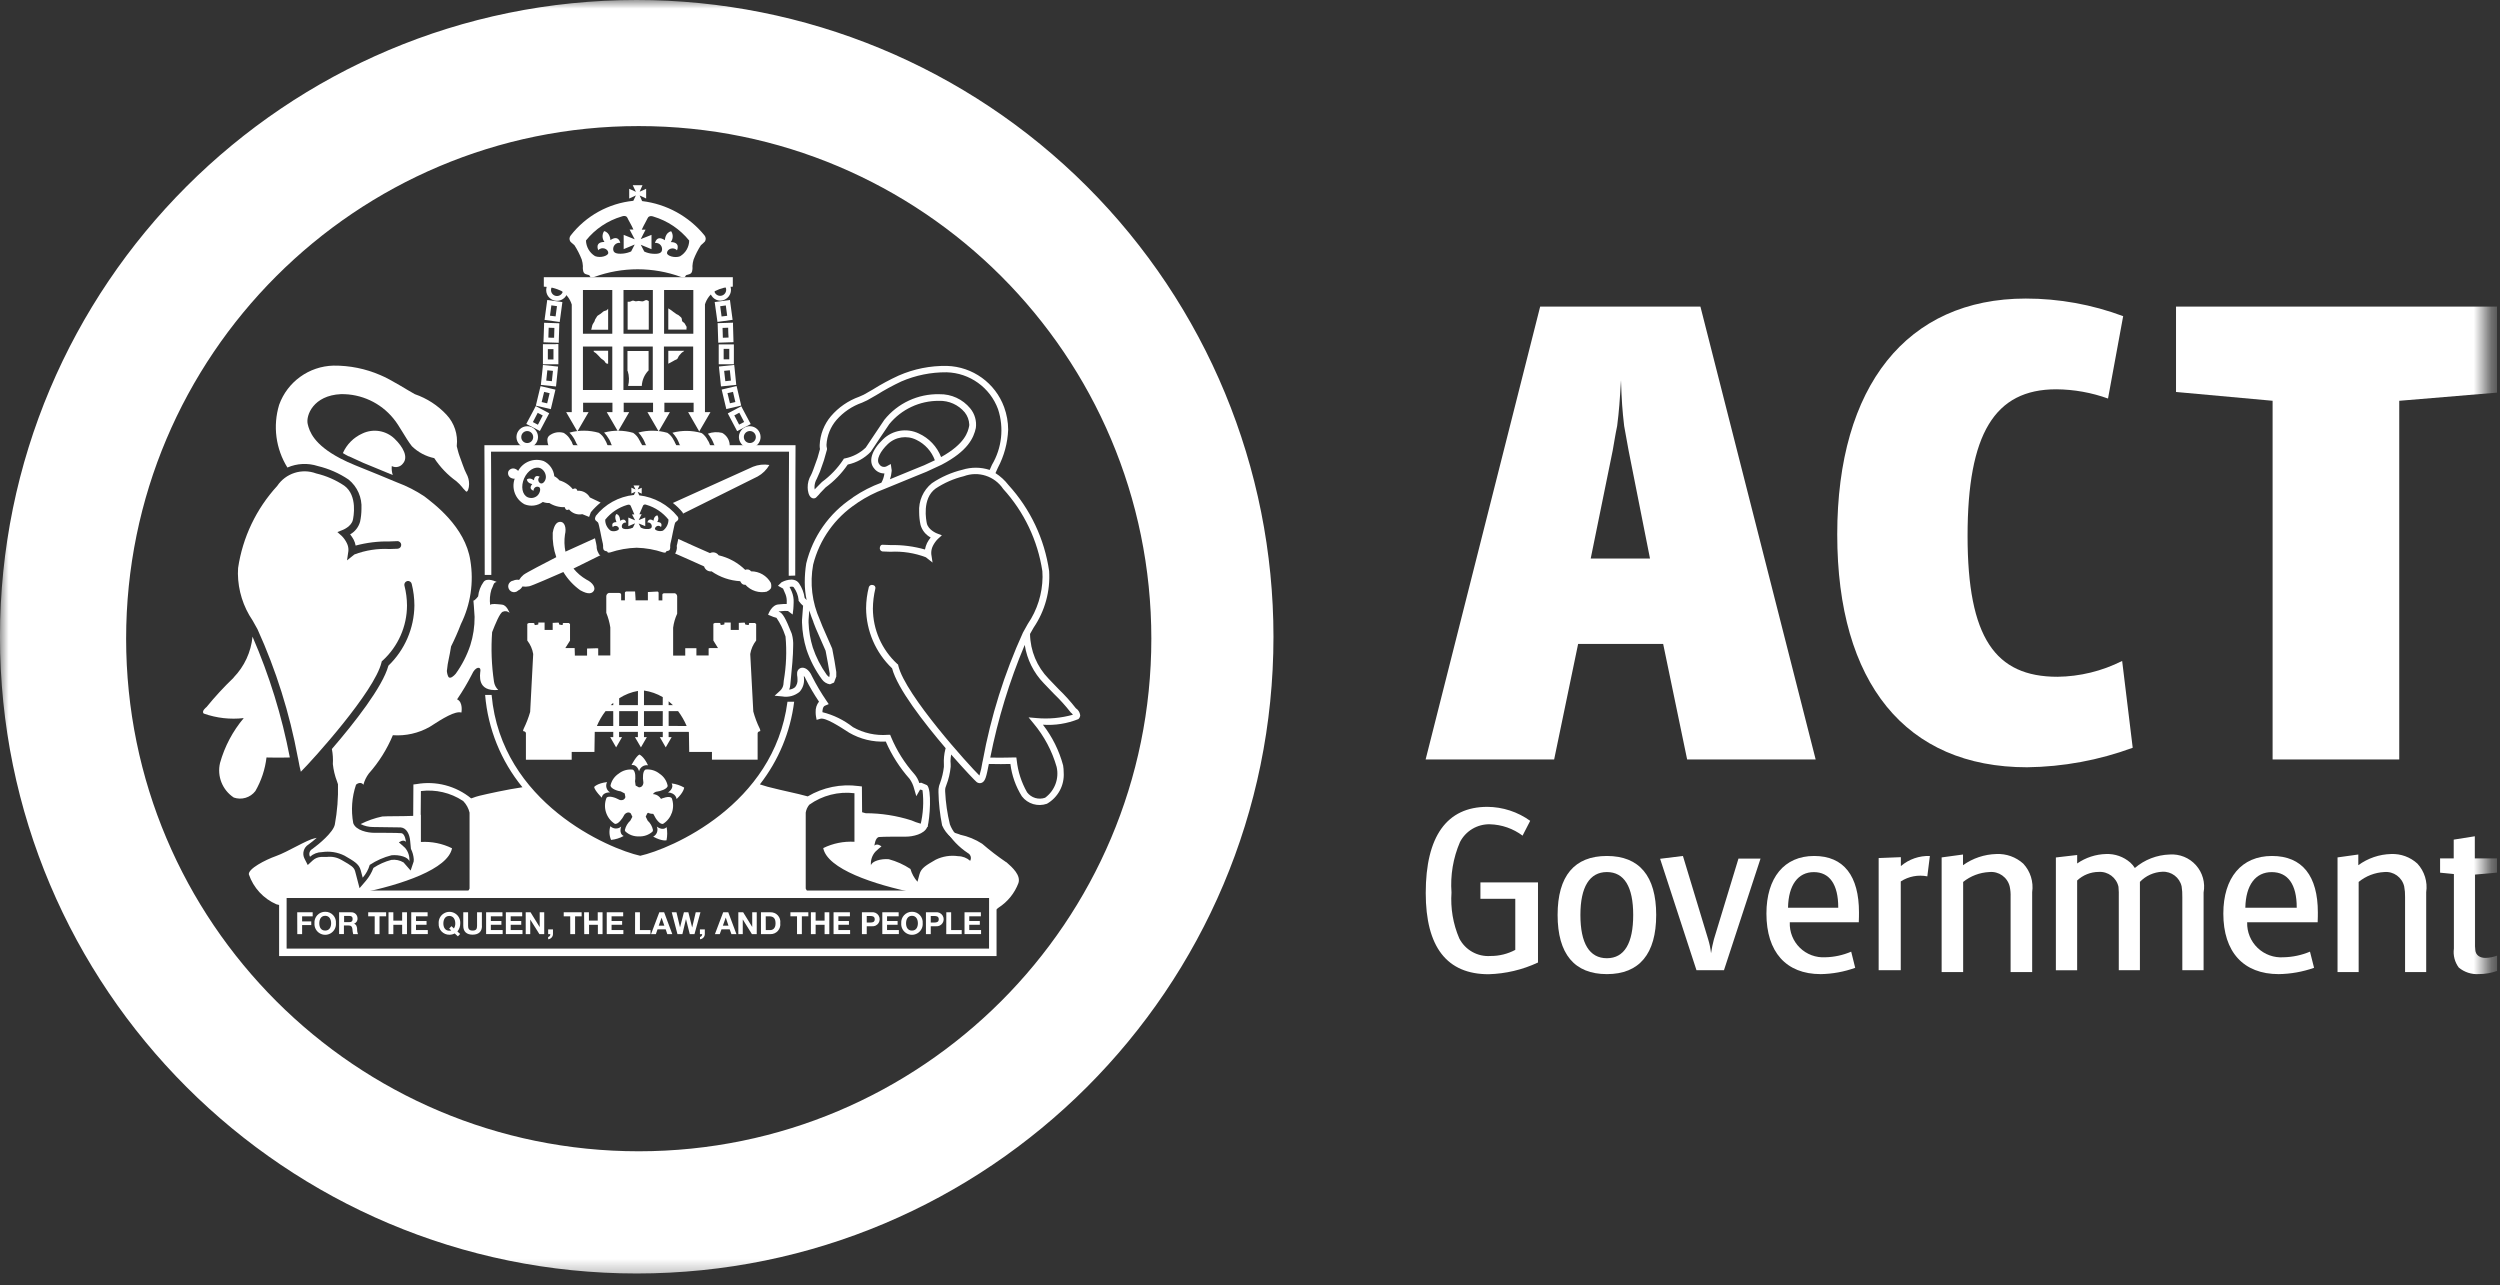
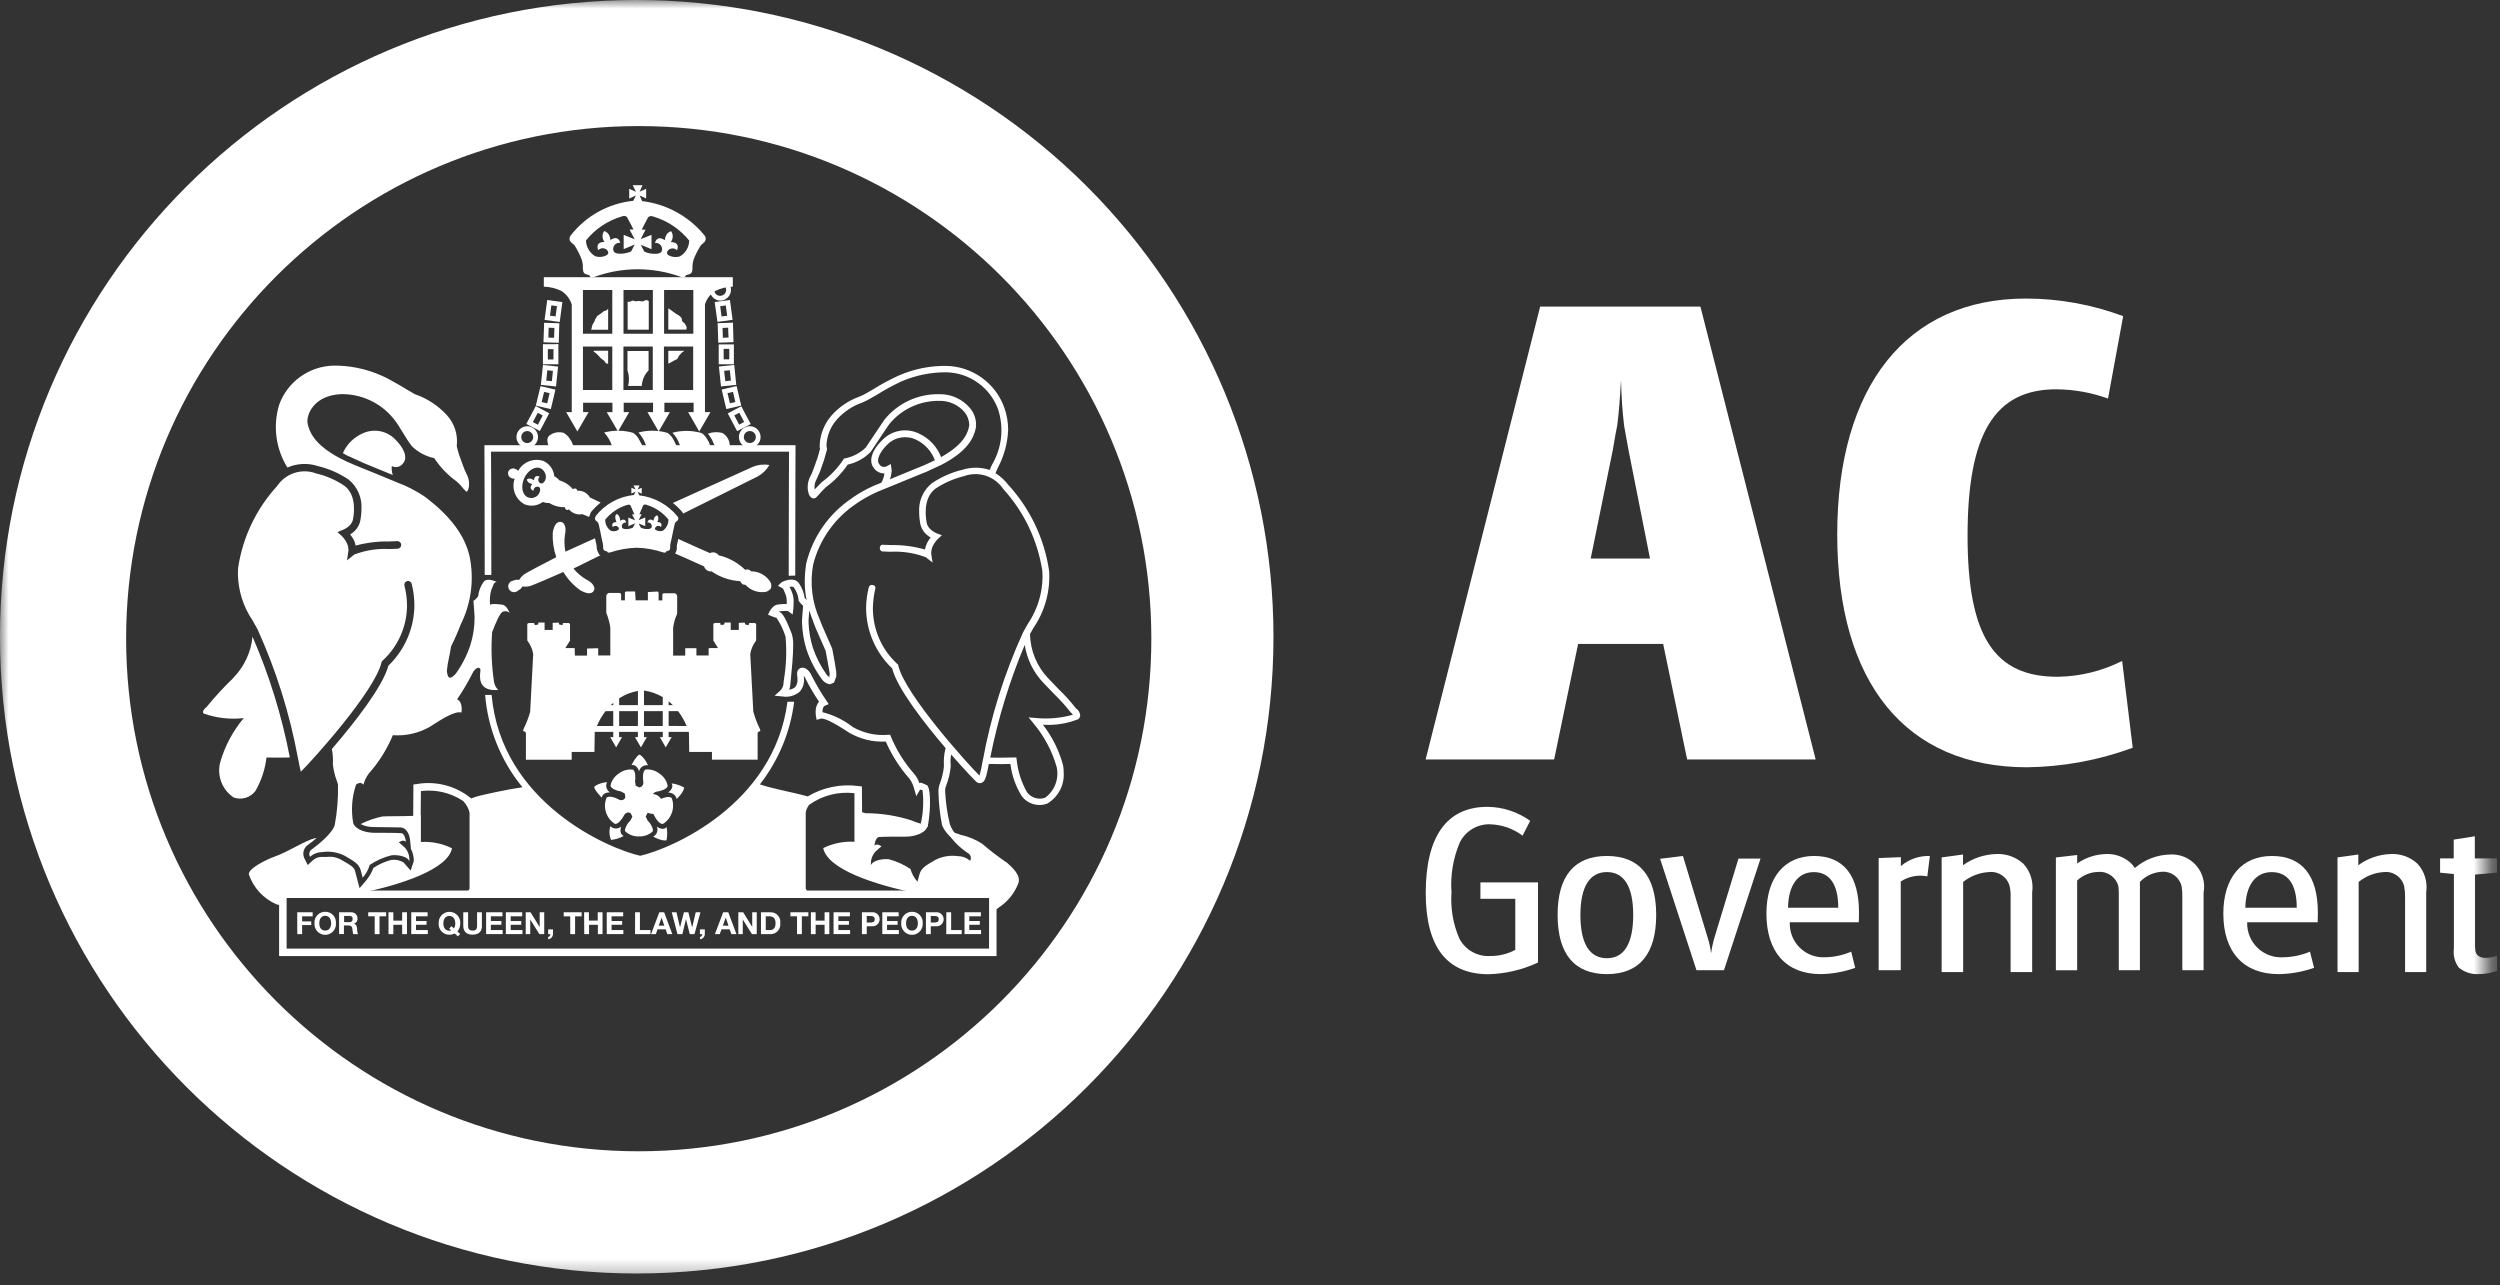
<svg xmlns="http://www.w3.org/2000/svg" xmlns:xlink="http://www.w3.org/1999/xlink" width="142px" height="73px" viewBox="0 0 142 73" version="1.1">
  <rect x="0" y="0" width="142" height="73" fill="#333333" stroke="none" />
  <title>clients-white-9</title>
  <defs>
    <rect id="path-1" x="0" y="0" width="141.302" height="72.67" />
  </defs>
  <g id="页面-1" stroke="none" stroke-width="1" fill="none" fill-rule="evenodd">
    <g id="clients-white-9">
      <mask id="mask-2" fill="white">
        <use xlink:href="#path-1" />
      </mask>
      <g id="矩形_60" />
      <g id="组_51" mask="url(#mask-2)" fill="#FFFFFF" fill-rule="nonzero">
        <g transform="translate(-0.001, 0)">
          <path d="M41.445,25.271 L41.445,25.226 C41.417,24.956 41.258,24.718 41.02,24.588 C40.751,24.521 40.469,24.537 40.209,24.633 C40.279,24.715 40.34,24.803 40.394,24.896 L40.439,24.974 L40.506,25.114 C40.555,25.26 40.635,25.393 40.741,25.505 L41.39,25.505 C41.429,25.431 41.448,25.348 41.446,25.264 L41.445,25.271 Z" id="路径_82" />
          <path d="M40.299,25.193 L40.254,25.093 L40.198,25.004 C40.129,24.861 40.03,24.735 39.907,24.635 L39.845,24.596 C39.307,24.441 38.736,24.435 38.195,24.579 C38.289,24.676 38.371,24.783 38.441,24.898 L38.486,24.982 L38.553,25.122 C38.601,25.271 38.681,25.407 38.788,25.522 L40.46,25.522 C40.393,25.423 40.338,25.316 40.298,25.203 L40.299,25.193 Z" id="路径_83" />
          <path d="M38.358,25.193 L38.319,25.093 L38.263,24.993 C38.185,24.828 38.063,24.687 37.911,24.585 C37.373,24.43 36.802,24.424 36.261,24.568 C36.357,24.665 36.439,24.775 36.507,24.893 L36.552,24.971 L36.619,25.111 C36.668,25.257 36.748,25.39 36.854,25.502 L38.527,25.502 C38.46,25.403 38.405,25.296 38.365,25.183 L38.358,25.193 Z" id="路径_84" />
          <path d="M36.416,25.193 L36.371,25.093 L36.315,24.993 C36.237,24.828 36.115,24.687 35.963,24.585 C35.425,24.43 34.854,24.424 34.313,24.568 C34.408,24.665 34.491,24.775 34.559,24.893 L34.609,24.971 L34.676,25.111 C34.722,25.258 34.803,25.393 34.911,25.503 L36.589,25.503 C36.52,25.405 36.465,25.298 36.427,25.184 L36.416,25.193 Z" id="路径_85" />
-           <path d="M34.47,25.192 L34.425,25.092 L34.369,24.992 C34.291,24.827 34.169,24.686 34.017,24.584 C33.471,24.426 32.893,24.423 32.345,24.573 C32.432,24.659 32.509,24.754 32.574,24.858 L32.619,24.931 L32.686,25.065 C32.753,25.246 32.877,25.401 33.038,25.507 L34.627,25.507 C34.56,25.408 34.505,25.301 34.465,25.188 L34.47,25.192 Z" id="路径_86" />
          <path d="M32.501,25.154 L32.456,25.065 L32.4,24.981 C32.324,24.839 32.215,24.718 32.081,24.629 L32.025,24.59 C31.737,24.501 31.424,24.562 31.191,24.752 C31.125,24.814 31.088,24.902 31.091,24.993 L31.091,25.015 C31.098,25.196 31.161,25.37 31.27,25.515 L32.719,25.515 C32.624,25.41 32.548,25.289 32.495,25.157 L32.501,25.154 Z" id="路径_87" />
          <path d="M40.019,13.374 C39.135,12.288 37.863,11.588 36.473,11.422 L36.333,11.103 L36.702,11.276 L36.702,10.722 L36.333,10.89 L36.495,10.521 L35.941,10.521 L36.12,10.896 L35.74,10.723 L35.74,11.277 L36.12,11.098 L35.974,11.406 C34.569,11.548 33.283,12.26 32.416,13.375 C32.336,13.472 32.327,13.609 32.394,13.716 C32.483,13.816 32.539,13.839 32.629,13.928 C32.794,14.184 32.932,14.456 33.043,14.739 C33.08,14.863 33.103,14.99 33.11,15.119 C33.11,15.119 33.077,15.404 33.188,15.519 C33.278,15.609 33.457,15.597 33.488,15.653 C33.519,15.709 33.51,15.787 33.756,15.731 C35.347,15.149 37.093,15.149 38.684,15.731 C38.93,15.787 38.919,15.709 38.953,15.653 C38.987,15.597 39.16,15.608 39.253,15.519 C39.365,15.407 39.331,15.119 39.331,15.119 C39.338,14.99 39.36,14.863 39.398,14.739 C39.509,14.456 39.647,14.184 39.812,13.928 C39.892,13.862 39.969,13.791 40.041,13.716 C40.108,13.61 40.099,13.472 40.019,13.375 M35.852,14.281 C35.705,14.346 35.548,14.388 35.388,14.404 C34.963,14.443 34.888,14.326 34.851,14.264 C34.808,14.148 34.829,14.017 34.907,13.921 C34.985,13.824 35.108,13.776 35.231,13.794 C35.231,13.794 35.147,13.313 34.672,13.637 C34.672,13.637 34.661,13.206 34.314,13.128 C34.188,13.316 34.197,13.564 34.336,13.743 C33.754,13.743 33.984,14.213 33.984,14.213 C34.169,13.989 34.56,14.124 34.549,14.375 C34.543,14.521 34.124,14.675 33.799,14.548 C33.488,14.358 33.294,14.023 33.284,13.659 C33.806,13.006 34.517,12.529 35.32,12.294 C35.499,12.227 35.611,12.294 35.644,12.384 C35.677,12.474 35.851,12.748 35.98,13.038 L35.762,13.038 L36.053,13.592 L35.426,13.34 L35.426,14.151 L36.053,13.888 L35.846,14.288 L35.852,14.281 Z M38.638,14.555 C38.319,14.678 37.894,14.527 37.888,14.382 C37.877,14.13 38.268,14.002 38.453,14.22 C38.453,14.22 38.682,13.756 38.101,13.75 C38.24,13.571 38.249,13.323 38.123,13.135 C37.776,13.213 37.765,13.644 37.765,13.644 C37.29,13.32 37.206,13.801 37.206,13.801 C37.329,13.783 37.452,13.831 37.53,13.928 C37.608,14.024 37.629,14.155 37.586,14.271 C37.553,14.327 37.48,14.45 37.055,14.411 C36.896,14.398 36.74,14.356 36.596,14.288 L36.396,13.902 L37.006,14.154 L37.006,13.34 L36.396,13.581 L36.67,13.044 L36.452,13.044 C36.586,12.753 36.76,12.468 36.788,12.39 C36.816,12.312 36.933,12.233 37.112,12.3 C37.913,12.539 38.623,13.015 39.148,13.665 C39.142,14.031 38.947,14.367 38.633,14.554" id="路径_88" />
          <path d="M36.282,15.745 L30.89,15.745 L30.89,16.282 C31.237,16.291 31.578,16.375 31.89,16.528 C32.171,16.707 32.38,16.981 32.477,17.3 L32.477,23.408 L32.158,23.408 L32.796,24.508 L33.434,23.408 L33.121,23.408 L33.121,22.877 L34.788,22.877 L34.788,23.408 L34.464,23.408 L35.102,24.508 L35.74,23.408 L35.427,23.408 L35.427,22.877 L37.094,22.877 L37.094,23.408 L36.775,23.408 L37.413,24.508 L38.051,23.408 L37.738,23.408 L37.738,22.877 L39.399,22.877 L39.399,23.408 L39.086,23.408 L39.718,24.508 L40.356,23.408 L40.043,23.408 L40.043,17.289 C40.138,16.973 40.345,16.702 40.625,16.528 C40.935,16.371 41.277,16.287 41.625,16.282 L41.625,15.745 L36.294,15.745 L36.282,15.745 Z M39.382,18.956 L37.721,18.956 L37.721,16.473 L39.382,16.473 L39.382,18.956 Z M36.233,16.473 L37.083,16.473 L37.083,18.956 L35.416,18.956 L35.416,16.473 L36.233,16.473 Z M33.112,16.473 L34.779,16.473 L34.779,18.956 L33.112,18.956 L33.112,16.473 Z M33.112,19.684 L34.779,19.684 L34.779,22.151 L33.112,22.151 L33.112,19.684 Z M35.412,19.684 L37.079,19.684 L37.079,22.151 L35.412,22.151 L35.412,19.684 Z M37.712,19.684 L39.373,19.684 L39.373,22.151 L37.712,22.151 L37.712,19.684 Z" id="路径_89" />
-           <path d="M31.024,16.473 C31.023,16.811 31.296,17.086 31.634,17.087 C31.972,17.088 32.247,16.816 32.248,16.478 C32.249,16.14 31.977,15.865 31.639,15.863 C31.302,15.864 31.028,16.136 31.024,16.473 M31.298,16.473 C31.298,16.285 31.451,16.132 31.639,16.132 C31.827,16.132 31.98,16.285 31.98,16.473 C31.98,16.661 31.827,16.814 31.639,16.814 C31.548,16.815 31.461,16.779 31.397,16.715 C31.333,16.651 31.297,16.564 31.298,16.473" id="路径_90" />
          <path d="M31.066,17.171 L30.932,18.171 L31.793,18.288 L31.944,17.158 L31.083,17.041 L31.066,17.171 Z M31.318,17.344 C31.43,17.361 31.525,17.372 31.637,17.389 C31.615,17.546 31.575,17.82 31.559,17.971 C31.441,17.96 31.352,17.943 31.24,17.932 C31.257,17.775 31.296,17.501 31.318,17.345" id="路径_91" />
          <path d="M30.904,18.469 L30.87,19.442 L31.737,19.47 L31.771,18.362 L30.904,18.334 L30.904,18.468 L30.904,18.469 Z M31.172,18.615 C31.284,18.615 31.379,18.621 31.491,18.626 C31.491,18.783 31.48,19.034 31.474,19.185 C31.366,19.187 31.257,19.183 31.149,19.174 C31.149,19.023 31.16,18.766 31.166,18.615 L31.172,18.615 Z" id="路径_92" />
          <path d="M31.572,19.55 L30.839,19.55 L30.839,20.691 L31.717,20.691 L31.717,19.544 L31.571,19.544 L31.572,19.55 Z M31.438,19.824 L31.438,20.417 L31.119,20.417 L31.119,19.83 L31.443,19.83 L31.438,19.824 Z" id="路径_93" />
          <path d="M30.828,20.863 L30.722,21.863 L31.583,21.952 L31.7,20.822 L30.839,20.732 L30.828,20.863 Z M31.085,21.031 C31.202,21.042 31.292,21.048 31.409,21.065 C31.392,21.222 31.364,21.496 31.347,21.652 C31.235,21.641 31.14,21.635 31.028,21.619 C31.045,21.462 31.073,21.188 31.09,21.032 L31.085,21.031 Z" id="路径_94" />
          <path d="M30.672,22.061 L30.437,23.04 L31.287,23.24 L31.55,22.132 L30.705,21.932 L30.671,22.066 L30.672,22.061 Z M30.907,22.261 C31.019,22.289 31.107,22.311 31.22,22.334 C31.187,22.491 31.12,22.759 31.08,22.91 C30.974,22.882 30.88,22.865 30.767,22.837 C30.8,22.686 30.867,22.417 30.907,22.261" id="路径_95" />
          <path d="M30.364,23.196 L29.894,24.08 L30.666,24.48 L31.197,23.473 L30.431,23.065 L30.364,23.188 L30.364,23.196 Z M30.543,23.448 C30.643,23.498 30.728,23.548 30.828,23.599 C30.755,23.739 30.628,23.979 30.554,24.125 C30.454,24.075 30.369,24.025 30.269,23.974 L30.543,23.448" id="路径_96" />
          <path d="M29.335,24.824 C29.336,25.162 29.611,25.435 29.949,25.435 C30.287,25.435 30.561,25.161 30.561,24.823 C30.561,24.485 30.288,24.21 29.95,24.209 C29.611,24.21 29.336,24.485 29.335,24.824 M29.609,24.824 C29.608,24.734 29.643,24.648 29.706,24.584 C29.769,24.52 29.855,24.484 29.945,24.483 C30.133,24.484 30.285,24.636 30.286,24.824 C30.287,24.915 30.251,25.002 30.187,25.066 C30.123,25.13 30.036,25.166 29.945,25.165 C29.855,25.166 29.768,25.13 29.705,25.065 C29.642,25.001 29.607,24.914 29.609,24.824" id="路径_97" />
          <path d="M40.907,15.853 C40.578,15.866 40.319,16.137 40.319,16.465 C40.319,16.794 40.578,17.065 40.907,17.078 C41.245,17.075 41.519,16.801 41.522,16.463 C41.521,16.301 41.456,16.145 41.341,16.03 C41.226,15.916 41.069,15.852 40.907,15.853 M40.907,16.804 C40.719,16.804 40.566,16.651 40.566,16.463 C40.566,16.275 40.719,16.122 40.907,16.122 C41.095,16.122 41.248,16.275 41.248,16.463 C41.247,16.651 41.095,16.803 40.907,16.804" id="路径_98" />
          <path d="M41.462,17.037 L40.595,17.154 L40.752,18.284 L41.613,18.167 L41.479,17.167 L41.462,17.037 Z M41.305,17.937 C41.193,17.948 41.098,17.965 40.986,17.976 C40.964,17.819 40.924,17.545 40.908,17.394 C41.02,17.377 41.115,17.366 41.227,17.349 C41.249,17.506 41.283,17.78 41.305,17.936" id="路径_99" />
          <path d="M41.63,18.328 L40.763,18.356 L40.797,19.464 L41.664,19.436 L41.636,18.463 L41.636,18.323 L41.63,18.328 Z M41.384,19.173 C41.267,19.179 41.171,19.179 41.059,19.184 C41.059,19.027 41.048,18.776 41.042,18.625 C41.154,18.625 41.249,18.619 41.361,18.614 C41.361,18.771 41.372,19.022 41.383,19.173" id="路径_100" />
          <path d="M40.824,19.549 L40.824,20.69 L41.685,20.69 L41.685,19.56 L40.824,19.56 L40.824,19.549 Z M41.424,19.823 L41.424,20.41 L41.105,20.41 L41.105,19.816 L41.429,19.816 L41.424,19.823 Z" id="路径_101" />
          <path d="M41.697,20.729 L40.836,20.819 L40.953,21.949 L41.82,21.86 L41.72,20.86 L41.703,20.726 L41.697,20.729 Z M41.518,21.618 C41.401,21.629 41.311,21.64 41.199,21.651 C41.182,21.494 41.154,21.22 41.132,21.064 L41.456,21.03 C41.467,21.187 41.501,21.461 41.518,21.617" id="路径_102" />
          <path d="M41.837,21.927 L40.992,22.127 L41.255,23.235 L42.1,23.035 L41.871,22.056 L41.838,21.922 L41.837,21.927 Z M41.77,22.833 C41.658,22.861 41.57,22.878 41.462,22.906 C41.423,22.755 41.362,22.486 41.322,22.33 C41.434,22.308 41.529,22.285 41.635,22.257 C41.668,22.414 41.735,22.682 41.769,22.833" id="路径_103" />
          <path d="M42.111,23.073 L41.339,23.481 L41.87,24.488 L42.642,24.088 L42.172,23.204 L42.11,23.081 L42.111,23.073 Z M42.268,23.968 C42.168,24.018 42.083,24.068 41.983,24.119 C41.91,23.979 41.783,23.739 41.709,23.593 C41.809,23.543 41.894,23.493 41.994,23.442 C42.067,23.582 42.194,23.822 42.268,23.968" id="路径_104" />
          <path d="M42.592,24.208 C42.343,24.206 42.117,24.355 42.02,24.584 C41.923,24.814 41.975,25.079 42.15,25.256 C42.326,25.433 42.591,25.487 42.821,25.392 C43.052,25.297 43.202,25.072 43.202,24.823 C43.203,24.485 42.93,24.21 42.592,24.208 M42.592,25.164 C42.404,25.164 42.251,25.011 42.251,24.823 C42.251,24.635 42.404,24.482 42.592,24.482 C42.78,24.482 42.933,24.635 42.933,24.823 C42.934,24.914 42.898,25.001 42.834,25.065 C42.77,25.129 42.683,25.165 42.592,25.164" id="路径_105" />
          <path d="M19.814,25.914 L20.642,26.294 L21.242,26.54 L22.31,26.982 C22.256,26.818 22.237,26.645 22.254,26.473 C22.475,26.589 22.747,26.524 22.892,26.322 C23.2,25.97 22.914,25.399 22.405,24.912 C21.914,24.446 21.186,24.332 20.576,24.627 C20.085,24.848 19.693,25.243 19.476,25.735 C19.576,25.797 19.683,25.858 19.806,25.92 L19.814,25.914 Z" id="路径_106" />
          <path d="M13.27,38.494 C12.723,39.017 12.21,39.574 11.732,40.161 C11.732,40.161 11.419,40.396 11.575,40.53 C12.302,40.788 13.079,40.876 13.846,40.787 C13.22,41.531 12.76,42.401 12.498,43.338 C12.321,44.092 12.634,44.876 13.281,45.301 C13.726,45.455 14.22,45.306 14.506,44.932 C14.844,44.346 15.059,43.697 15.138,43.025 C15.138,43.025 15.854,43.042 16.464,43.025 C16.011,40.666 15.3,38.365 14.344,36.162 C14.26,37.035 13.881,37.854 13.27,38.483 L13.27,38.494 Z M28.48,34.338 C28.217,34.316 27.932,34.271 27.842,34.36 C27.804,34.071 27.827,33.778 27.909,33.499 C28.038,33.258 28.015,33.079 28.217,33.057 C28.217,33.057 27.663,32.772 27.467,33.057 C27.294,33.297 27.188,33.579 27.159,33.874 C27.159,33.874 26.98,34.115 26.891,34.115 C26.891,34.115 26.936,34.602 26.958,35.038 C26.962,35.582 26.881,36.124 26.717,36.643 C26.524,37.225 26.243,37.774 25.884,38.271 C25.772,38.4 25.584,38.571 25.476,38.456 C25.438,38.384 25.411,38.307 25.398,38.227 C25.377,38.152 25.377,38.073 25.398,37.998 C25.42,37.662 25.538,37.282 25.622,36.717 C25.83,36.303 26.016,35.879 26.181,35.447 C26.731,34.332 26.919,33.074 26.718,31.847 C26.433,29.912 24.609,28.586 24.106,28.194 C23.624,27.872 23.106,27.607 22.562,27.405 C21.962,27.148 21.175,26.834 20.173,26.426 C19.854,26.297 19.573,26.163 19.323,26.034 C17.823,25.245 17.572,24.502 17.477,24.076 C17.371,23.595 17.796,22.459 19.368,22.387 C20.519,22.368 21.616,22.876 22.344,23.768 C22.708,24.204 23.01,24.853 23.396,25.345 C23.746,25.687 24.187,25.922 24.666,26.022 C25.001,26.534 25.428,26.979 25.925,27.336 C26.051,27.441 26.165,27.559 26.266,27.688 L26.35,27.794 C26.342,27.78 26.332,27.767 26.322,27.755 C26.389,27.828 26.445,27.895 26.473,27.917 C26.563,27.973 26.646,27.727 26.646,27.497 C26.647,27.287 26.593,27.08 26.489,26.897 C26.389,26.735 26.17,26.069 26.097,25.885 C26.035,25.723 25.968,25.432 25.946,25.348 L25.946,25.32 C26.02,24.676 25.807,24.031 25.364,23.558 C24.869,23.026 24.251,22.625 23.564,22.389 C23.206,22.199 22.205,21.55 21.601,21.304 C20.763,20.941 19.858,20.758 18.944,20.767 C17.554,20.801 16.327,21.685 15.856,22.993 C15.492,24.193 15.663,25.492 16.326,26.556 C16.872,26.317 17.487,26.288 18.054,26.472 C18.677,26.621 19.268,26.88 19.799,27.238 C20.299,27.642 20.572,28.263 20.532,28.905 C20.531,29.149 20.505,29.393 20.454,29.632 C20.369,29.938 20.166,30.198 19.889,30.353 C19.964,30.447 20.031,30.548 20.089,30.653 C20.143,30.759 20.181,30.872 20.201,30.989 C20.827,30.821 21.472,30.742 22.12,30.754 L22.567,30.737 C22.624,30.734 22.68,30.755 22.722,30.794 C22.764,30.833 22.789,30.887 22.791,30.944 C22.795,31.06 22.707,31.159 22.591,31.168 L22.132,31.185 C21.451,31.147 20.77,31.252 20.132,31.493 L19.712,31.829 L19.79,31.292 C19.802,31.139 19.771,30.986 19.701,30.85 C19.63,30.702 19.535,30.567 19.421,30.45 L19.164,30.221 L19.488,30.092 C19.488,30.092 19.958,29.902 20.042,29.538 C20.075,29.398 20.333,28.151 19.555,27.586 C19.07,27.261 18.53,27.026 17.961,26.892 C17.147,26.585 16.23,26.879 15.746,27.602 C14.557,28.898 13.783,30.521 13.525,32.261 C13.519,32.373 13.514,32.479 13.514,32.585 C13.525,33.533 13.815,34.458 14.348,35.242 L14.628,35.742 C15.683,38.066 16.451,40.509 16.916,43.019 L16.938,43.119 C16.988,43.399 17.044,43.678 17.089,43.835 C17.755,43.175 21.279,39.276 21.67,37.626 L21.687,37.559 L21.743,37.514 C22.616,36.71 23.115,35.579 23.119,34.393 C23.117,34.012 23.068,33.632 22.973,33.263 C22.973,33.246 22.967,33.229 22.967,33.213 C22.968,33.115 23.034,33.03 23.129,33.006 C23.184,32.992 23.242,33.001 23.29,33.031 C23.338,33.06 23.373,33.108 23.386,33.163 C23.486,33.564 23.538,33.975 23.539,34.388 C23.526,35.681 22.994,36.914 22.062,37.811 C21.738,39.011 20.121,41.072 18.851,42.543 C18.907,42.825 18.925,43.112 18.907,43.399 C18.942,43.734 19.021,44.063 19.142,44.378 C19.164,44.439 19.181,44.495 19.198,44.546 C19.218,45.313 19.158,46.08 19.019,46.834 C18.93,47.276 18.119,47.947 17.744,48.221 C17.667,48.261 17.61,48.331 17.584,48.414 C17.559,48.497 17.568,48.587 17.61,48.663 C17.798,48.496 18.04,48.402 18.292,48.4 C18.727,48.334 19.173,48.403 19.567,48.6 C20.093,48.908 20.389,49.059 20.49,49.433 C20.557,49.673 20.602,49.852 20.602,49.852 C20.788,49.643 20.925,49.394 21.002,49.125 C21.381,48.875 21.799,48.69 22.239,48.579 C22.681,48.534 23.207,48.685 23.251,48.931 C23.279,48.652 23.192,48.373 23.01,48.159 C22.876,48.03 22.658,47.851 22.658,47.851 C22.658,47.851 22.899,47.651 23.058,47.812 C23.058,47.812 23.013,47.348 22.795,47.325 C22.577,47.302 21.609,47.303 21.251,47.303 C20.893,47.303 20.216,47.174 20.065,46.755 C19.932,46.026 19.986,45.276 20.222,44.574 C20.277,44.518 20.351,44.483 20.429,44.474 C20.513,44.464 20.596,44.502 20.642,44.574 C20.702,44.343 20.807,44.127 20.95,43.936 C21.522,43.291 21.983,42.556 22.315,41.76 C23.042,41.811 23.767,41.648 24.402,41.29 C25.152,40.803 25.856,40.367 26.209,40.473 C26.209,40.473 26.321,39.88 25.963,39.723 C26.272,39.271 26.552,38.8 26.802,38.313 C27.002,37.849 27.311,37.849 27.289,38.089 C27.267,38.329 27.071,39.297 28.301,39.189 C28.172,39.065 28.087,38.902 28.06,38.725 C27.921,37.792 27.885,36.847 27.954,35.906 C28.127,35.464 28.396,34.787 28.569,34.743 C28.696,34.689 28.843,34.716 28.944,34.81 C28.944,34.81 28.787,34.368 28.524,34.346 L28.48,34.338 Z" id="路径_107" />
          <path d="M38.984,18.542 C38.962,18.486 38.922,18.436 38.895,18.38 C38.868,18.324 38.789,18.302 38.755,18.251 C38.721,18.2 38.744,18.106 38.705,18.051 C38.666,17.996 38.605,17.967 38.565,17.922 C38.525,17.877 38.448,17.866 38.397,17.822 C38.346,17.778 38.291,17.749 38.24,17.71 C38.189,17.671 38.14,17.626 38.083,17.593 C38.026,17.56 38.005,17.543 37.96,17.515 L37.96,18.723 L38.995,18.723 C38.984,18.667 39.012,18.594 38.995,18.538 L38.984,18.542 Z M37.955,20.662 C38.005,20.634 38.055,20.612 38.106,20.584 C38.168,20.554 38.227,20.521 38.285,20.484 C38.341,20.439 38.425,20.434 38.47,20.384 C38.515,20.334 38.532,20.25 38.576,20.199 C38.622,20.153 38.665,20.104 38.705,20.053 C38.744,20.003 38.834,19.98 38.867,19.924 L37.961,19.924 L37.961,20.662 L37.955,20.662 Z M36.495,17.121 C36.422,17.121 36.355,17.093 36.277,17.093 C36.221,17.093 36.171,17.115 36.12,17.115 C36.069,17.115 35.997,17.07 35.941,17.076 C35.885,17.082 35.824,17.132 35.768,17.138 L35.651,17.138 L35.651,18.727 L36.851,18.727 L36.851,17.105 C36.814,17.075 36.769,17.054 36.722,17.044 C36.649,17.033 36.571,17.122 36.493,17.117 L36.495,17.121 Z M35.65,21.076 L35.656,21.076 C35.741,21.35 35.749,21.643 35.678,21.921 L36.455,21.921 C36.47,21.597 36.601,21.29 36.824,21.054 L36.841,21.054 L36.841,19.935 L35.641,19.935 L35.641,21.084 L35.65,21.076 Z M33.72,19.963 C33.754,20.013 33.837,20.036 33.877,20.086 C33.919,20.133 33.964,20.178 34.011,20.22 C34.051,20.269 34.094,20.316 34.14,20.36 C34.19,20.399 34.246,20.433 34.302,20.477 C34.358,20.521 34.375,20.606 34.436,20.639 C34.469,20.655 34.505,20.663 34.542,20.661 L34.542,19.923 L33.722,19.923 L33.722,19.962 L33.72,19.963 Z M34.274,17.692 C34.219,17.732 34.167,17.775 34.117,17.821 C34.067,17.866 33.994,17.888 33.944,17.933 C33.894,17.978 33.877,18.05 33.832,18.101 C33.787,18.152 33.787,18.23 33.754,18.28 C33.721,18.33 33.676,18.397 33.648,18.459 C33.626,18.527 33.609,18.596 33.598,18.666 C33.595,18.687 33.589,18.708 33.581,18.728 L34.543,18.728 L34.543,17.537 C34.522,17.566 34.497,17.592 34.47,17.615 C34.414,17.649 34.33,17.654 34.27,17.693" id="路径_108" />
          <polygon id="路径_109" points="16.883 51.817 17.761 51.817 17.761 52.046 17.161 52.046 17.161 52.337 17.681 52.337 17.681 52.544 17.161 52.544 17.161 53.059 16.887 53.059" />
          <path d="M18.472,51.789 C18.643,51.785 18.807,51.855 18.923,51.98 C19.04,52.104 19.097,52.273 19.082,52.443 C19.098,52.671 18.985,52.889 18.79,53.008 C18.595,53.127 18.35,53.127 18.155,53.008 C17.96,52.889 17.847,52.671 17.863,52.443 C17.849,52.273 17.907,52.106 18.024,51.981 C18.14,51.857 18.303,51.787 18.473,51.789 M18.473,52.857 C18.719,52.857 18.809,52.65 18.809,52.443 C18.809,52.236 18.719,52.018 18.473,52.018 C18.227,52.018 18.137,52.23 18.137,52.443 C18.137,52.656 18.226,52.857 18.473,52.857" id="路径_110" />
          <path d="M19.272,51.818 L19.943,51.818 C20.037,51.812 20.13,51.845 20.199,51.909 C20.268,51.974 20.307,52.064 20.307,52.159 C20.321,52.296 20.237,52.424 20.107,52.467 C20.241,52.506 20.275,52.635 20.286,52.758 C20.28,52.86 20.297,52.963 20.336,53.058 L20.062,53.058 C20.037,52.96 20.022,52.859 20.017,52.758 C19.995,52.629 19.95,52.568 19.81,52.568 L19.536,52.568 L19.536,53.055 L19.262,53.055 L19.262,51.807 L19.272,51.818 Z M19.546,52.377 L19.846,52.377 C19.969,52.377 20.031,52.327 20.031,52.198 C20.031,52.069 19.964,52.025 19.846,52.025 L19.546,52.025 L19.546,52.378 L19.546,52.377 Z" id="路径_111" />
          <polygon id="路径_112" points="21.284 52.046 20.915 52.046 20.915 51.817 21.933 51.817 21.933 52.046 21.558 52.046 21.558 53.059 21.284 53.059" />
          <polygon id="路径_113" points="22.069 51.817 22.343 51.817 22.343 52.292 22.843 52.292 22.843 51.817 23.117 51.817 23.117 53.059 22.843 53.059 22.843 52.528 22.343 52.528 22.343 53.059 22.069 53.059" />
          <polygon id="路径_114" points="23.36 51.817 24.289 51.817 24.289 52.046 23.629 52.046 23.629 52.314 24.229 52.314 24.229 52.527 23.629 52.527 23.629 52.827 24.3 52.827 24.3 53.056 23.36 53.056" />
          <path d="M26.001,53.177 L25.828,53.02 C25.736,53.069 25.632,53.094 25.528,53.093 C25.359,53.096 25.197,53.028 25.081,52.906 C24.965,52.784 24.906,52.618 24.918,52.45 C24.902,52.221 25.015,52.002 25.211,51.883 C25.407,51.763 25.654,51.763 25.85,51.883 C26.046,52.002 26.159,52.221 26.143,52.45 C26.146,52.617 26.088,52.78 25.981,52.909 L26.138,53.049 L26.009,53.183 L26.001,53.177 Z M25.643,52.606 L25.783,52.735 C25.838,52.65 25.865,52.551 25.861,52.45 C25.861,52.232 25.761,52.025 25.52,52.025 C25.279,52.025 25.184,52.238 25.184,52.45 C25.184,52.662 25.274,52.864 25.52,52.864 C25.558,52.868 25.597,52.862 25.632,52.847 L25.515,52.741 L25.643,52.606 Z" id="路径_115" />
          <path d="M27.377,52.589 C27.377,52.925 27.177,53.089 26.846,53.089 C26.515,53.089 26.315,52.927 26.315,52.589 L26.315,51.817 L26.589,51.817 L26.589,52.589 C26.589,52.723 26.623,52.857 26.841,52.857 C27.041,52.857 27.098,52.773 27.098,52.589 L27.098,51.817 L27.372,51.817 L27.372,52.589 L27.377,52.589 Z" id="路径_116" />
          <polygon id="路径_117" points="27.612 51.817 28.541 51.817 28.541 52.046 27.881 52.046 27.881 52.314 28.481 52.314 28.481 52.527 27.881 52.527 27.881 52.827 28.552 52.827 28.552 53.056 27.612 53.056" />
          <polygon id="路径_118" points="28.733 51.817 29.662 51.817 29.662 52.046 29.008 52.046 29.008 52.314 29.608 52.314 29.608 52.527 29.008 52.527 29.008 52.827 29.679 52.827 29.679 53.056 28.733 53.056" />
          <polygon id="路径_119" points="29.861 51.817 30.135 51.817 30.65 52.65 30.656 52.65 30.656 51.817 30.913 51.817 30.913 53.059 30.639 53.059 30.119 52.231 30.119 53.059 29.862 53.059" />
          <path d="M31.136,52.79 L31.41,52.79 L31.41,53.059 C31.406,53.212 31.288,53.337 31.136,53.35 L31.136,53.221 C31.212,53.206 31.265,53.136 31.259,53.059 L31.136,53.059 L31.136,52.79 Z" id="路径_120" />
          <polygon id="路径_121" points="32.389 52.046 32.02 52.046 32.02 51.817 33.038 51.817 33.038 52.046 32.666 52.046 32.666 53.059 32.392 53.059" />
          <polygon id="路径_122" points="33.178 51.817 33.452 51.817 33.452 52.292 33.952 52.292 33.952 51.817 34.226 51.817 34.226 53.059 33.96 53.059 33.96 52.528 33.46 52.528 33.46 53.059 33.186 53.059" />
          <polygon id="路径_123" points="34.464 51.817 35.398 51.817 35.398 52.046 34.738 52.046 34.738 52.314 35.338 52.314 35.338 52.527 34.738 52.527 34.738 52.827 35.409 52.827 35.409 53.056 34.464 53.056" />
          <polygon id="路径_124" points="36.075 51.817 36.349 51.817 36.349 52.829 36.949 52.829 36.949 53.058 36.071 53.058" />
          <path d="M37.444,51.817 L37.724,51.817 L38.188,53.059 L37.903,53.059 L37.813,52.785 L37.349,52.785 L37.254,53.059 L36.98,53.059 L37.45,51.817 L37.444,51.817 Z M37.416,52.578 L37.735,52.578 L37.578,52.125 L37.416,52.578 Z" id="路径_125" />
          <polygon id="路径_126" points="39.448 53.059 39.18 53.059 38.967 52.214 38.961 52.214 38.761 53.059 38.481 53.059 38.156 51.817 38.424 51.817 38.624 52.662 38.63 52.662 38.848 51.817 39.1 51.817 39.313 52.673 39.319 52.673 39.519 51.817 39.787 51.817" />
          <path d="M39.761,52.79 L40.035,52.79 L40.035,53.059 C40.031,53.212 39.913,53.337 39.761,53.35 L39.761,53.221 C39.837,53.206 39.89,53.136 39.884,53.059 L39.756,53.059 L39.756,52.79 L39.761,52.79 Z" id="路径_127" />
          <path d="M41.087,51.817 L41.367,51.817 L41.831,53.059 L41.546,53.059 L41.446,52.785 L40.982,52.785 L40.882,53.059 L40.608,53.059 L41.078,51.817 L41.087,51.817 Z M41.059,52.578 L41.378,52.578 L41.227,52.125 L41.221,52.125 L41.059,52.578 Z" id="路径_128" />
          <polygon id="路径_129" points="41.938 51.817 42.212 51.817 42.727 52.65 42.727 51.817 42.984 51.817 42.984 53.059 42.71 53.059 42.195 52.231 42.19 52.231 42.19 53.059 41.938 53.059" />
          <path d="M43.224,51.817 L43.755,51.817 C43.916,51.809 44.072,51.874 44.181,51.992 C44.29,52.111 44.341,52.272 44.32,52.432 C44.342,52.593 44.292,52.756 44.183,52.877 C44.074,52.998 43.918,53.064 43.755,53.059 L43.224,53.059 L43.224,51.817 Z M43.498,52.829 L43.744,52.829 C43.901,52.829 44.052,52.729 44.052,52.454 C44.052,52.202 43.968,52.046 43.694,52.046 L43.494,52.046 L43.498,52.829 Z" id="路径_130" />
          <polygon id="路径_131" points="45.272 52.046 44.897 52.046 44.897 51.817 45.915 51.817 45.915 52.046 45.546 52.046 45.546 53.059 45.272 53.059" />
          <polygon id="路径_132" points="46.06 51.817 46.329 51.817 46.329 52.292 46.838 52.292 46.838 51.817 47.106 51.817 47.106 53.059 46.838 53.059 46.838 52.528 46.329 52.528 46.329 53.059 46.06 53.059" />
          <polygon id="路径_133" points="47.347 51.817 48.276 51.817 48.276 52.046 47.621 52.046 47.621 52.314 48.221 52.314 48.221 52.527 47.621 52.527 47.621 52.827 48.287 52.827 48.287 53.056 47.347 53.056" />
          <path d="M48.958,51.817 L49.517,51.817 C49.67,51.798 49.821,51.869 49.904,52 C49.987,52.131 49.987,52.297 49.904,52.428 C49.821,52.559 49.67,52.63 49.517,52.611 L49.232,52.611 L49.232,53.059 L48.958,53.059 L48.958,51.817 Z M49.232,52.399 L49.445,52.399 C49.574,52.399 49.685,52.371 49.685,52.214 C49.685,52.057 49.568,52.029 49.445,52.029 L49.232,52.029 L49.232,52.399 Z" id="路径_134" />
          <polygon id="路径_135" points="50.116 51.817 51.045 51.817 51.045 52.046 50.385 52.046 50.385 52.314 50.985 52.314 50.985 52.527 50.385 52.527 50.385 52.827 51.056 52.827 51.056 53.056 50.116 53.056" />
          <path d="M51.8,51.789 C51.971,51.785 52.135,51.855 52.251,51.98 C52.368,52.104 52.425,52.273 52.41,52.443 C52.426,52.671 52.313,52.889 52.118,53.008 C51.923,53.127 51.678,53.127 51.483,53.008 C51.288,52.889 51.175,52.671 51.191,52.443 C51.178,52.274 51.237,52.107 51.353,51.983 C51.469,51.858 51.631,51.788 51.801,51.789 M51.801,52.857 C52.047,52.857 52.137,52.65 52.137,52.443 C52.137,52.236 52.047,52.018 51.801,52.018 C51.555,52.018 51.465,52.23 51.465,52.443 C51.465,52.656 51.555,52.857 51.801,52.857" id="路径_136" />
          <path d="M52.594,51.817 L53.153,51.817 C53.306,51.798 53.457,51.869 53.54,52 C53.623,52.131 53.623,52.297 53.54,52.428 C53.457,52.559 53.306,52.63 53.153,52.611 L52.868,52.611 L52.868,53.059 L52.594,53.059 L52.594,51.817 Z M52.868,52.399 L53.081,52.399 C53.204,52.399 53.322,52.371 53.322,52.214 C53.322,52.057 53.204,52.029 53.081,52.029 L52.868,52.029 L52.868,52.399 Z" id="路径_137" />
          <polygon id="路径_138" points="53.752 51.817 54.026 51.817 54.026 52.829 54.626 52.829 54.626 53.058 53.748 53.058" />
          <polygon id="路径_139" points="54.786 51.817 55.715 51.817 55.715 52.046 55.055 52.046 55.055 52.314 55.655 52.314 55.655 52.527 55.055 52.527 55.055 52.827 55.726 52.827 55.726 53.056 54.786 53.056" />
          <path d="M56.392,50.581 L15.854,50.581 L15.854,54.306 L56.605,54.306 L56.605,50.581 L56.392,50.581 Z M56.179,53.881 L16.281,53.881 L16.281,51.006 L56.181,51.006 L56.179,53.881 Z" id="路径_140" />
          <path d="M61.354,40.63 L61.354,40.613 C61.332,40.455 61.242,40.314 61.108,40.227 C60.811,39.846 60.488,39.488 60.14,39.153 L59.564,38.553 C58.899,37.871 58.521,36.96 58.507,36.008 L58.714,35.644 C59.355,34.701 59.664,33.571 59.592,32.433 C59.327,30.611 58.523,28.91 57.282,27.55 C57.077,27.283 56.827,27.054 56.544,26.873 C56.606,26.739 56.678,26.573 56.678,26.573 C57.034,25.903 57.235,25.161 57.265,24.403 C57.263,23.968 57.185,23.537 57.036,23.128 C56.535,21.755 55.247,20.826 53.786,20.784 C52.844,20.767 51.909,20.954 51.045,21.332 C50.537,21.564 50.046,21.829 49.574,22.126 L49.065,22.417 L48.802,22.534 C48.18,22.757 47.627,23.139 47.197,23.641 C46.809,24.102 46.585,24.678 46.559,25.28 C46.556,25.357 46.562,25.434 46.576,25.509 C46.57,25.531 46.436,26.009 46.436,26.009 L46.347,26.255 C46.269,26.479 46.123,26.887 46.067,26.982 C45.938,27.196 45.872,27.442 45.877,27.692 C45.877,27.865 45.927,28.184 46.106,28.279 C46.181,28.323 46.276,28.319 46.347,28.268 C46.347,28.268 46.464,28.145 46.509,28.1 L46.593,28 L46.893,27.687 C47.384,27.329 47.81,26.89 48.152,26.387 C48.651,26.281 49.107,26.028 49.461,25.66 L50.004,24.843 L50.513,24.088 C51.205,23.245 52.241,22.76 53.332,22.768 C53.895,22.748 54.436,22.99 54.798,23.422 C54.954,23.618 55.044,23.859 55.055,24.11 C55.057,24.148 55.053,24.185 55.044,24.222 C54.977,24.522 54.826,25.201 53.455,25.962 C53.224,25.366 52.768,24.884 52.185,24.62 C51.507,24.297 50.7,24.428 50.16,24.95 C49.5,25.576 49.31,26.22 49.66,26.617 C49.798,26.794 50.012,26.895 50.236,26.891 C50.214,27.076 50.155,27.255 50.063,27.417 C49.504,27.622 48.973,27.894 48.48,28.228 L48.402,28.29 C47.096,29.155 46.165,30.482 45.795,32.004 C45.739,32.357 45.711,32.714 45.711,33.072 C45.711,33.412 45.747,33.751 45.817,34.084 C45.776,34.046 45.739,34.005 45.705,33.961 C45.663,33.664 45.554,33.381 45.386,33.133 C45.095,32.719 44.463,33.033 44.396,33.071 L44.189,33.271 L44.48,33.433 L44.525,33.539 L44.625,33.774 C44.675,33.912 44.696,34.059 44.687,34.205 L44.687,34.305 C44.567,34.303 44.448,34.309 44.329,34.322 L44.211,34.333 C43.836,34.361 43.646,34.864 43.629,34.92 L43.758,34.97 C43.869,35.023 43.985,35.064 44.105,35.093 C44.316,35.401 44.481,35.738 44.597,36.093 L44.619,36.155 C44.695,36.991 44.661,37.834 44.519,38.661 L44.497,38.89 C44.475,39.018 44.412,39.136 44.318,39.226 L43.999,39.517 L44.424,39.556 C44.781,39.622 45.148,39.524 45.424,39.288 C45.593,39.095 45.682,38.844 45.67,38.588 C45.67,38.51 45.664,38.448 45.659,38.388 C45.705,38.44 45.741,38.501 45.765,38.567 C45.989,39.012 46.241,39.441 46.52,39.853 C46.386,40.021 46.319,40.232 46.33,40.446 C46.329,40.525 46.335,40.603 46.347,40.681 L46.386,40.888 L46.593,40.826 C46.878,40.737 47.693,41.268 48.238,41.62 C48.867,41.984 49.587,42.158 50.313,42.12 C50.65,42.893 51.107,43.609 51.667,44.24 C51.787,44.409 51.874,44.598 51.924,44.799 L52.047,45.224 C52.047,45.224 52.22,44.924 52.26,44.849 C52.309,44.852 52.357,44.865 52.4,44.888 C52.479,45.548 52.439,46.217 52.283,46.863 C52.395,46.891 52.551,46.952 52.683,46.98 C52.817,46.48 52.935,44.849 52.655,44.597 L52.325,44.457 C52.289,44.459 52.253,44.467 52.219,44.479 C52.161,44.292 52.065,44.119 51.939,43.97 C51.383,43.346 50.935,42.633 50.613,41.861 L50.563,41.738 L50.429,41.738 C49.74,41.793 49.051,41.641 48.449,41.302 C47.938,40.899 47.347,40.609 46.715,40.452 C46.715,40.307 46.743,40.133 46.86,40.083 L47.073,39.994 L46.944,39.804 C46.642,39.362 46.369,38.9 46.127,38.422 C45.942,37.991 45.674,37.891 45.506,37.935 C45.366,37.973 45.271,38.103 45.277,38.248 L45.277,38.348 C45.291,38.427 45.299,38.508 45.299,38.588 C45.313,38.747 45.265,38.905 45.165,39.03 C45.069,39.111 44.95,39.16 44.824,39.17 C44.857,39.093 44.878,39.012 44.886,38.929 L44.908,38.705 C44.981,37.983 45.053,37.228 45.053,36.686 C45.064,36.462 45.039,36.237 44.98,36.02 L44.958,35.958 C44.633,35.147 44.458,34.8 44.236,34.744 L44.225,34.744 C44.236,34.744 44.242,34.727 44.247,34.727 L44.376,34.716 C44.502,34.699 44.629,34.695 44.756,34.705 L45.024,34.905 L45.063,34.58 C45.063,34.53 45.08,34.39 45.08,34.222 C45.09,34.012 45.054,33.802 44.974,33.607 L44.89,33.422 C44.873,33.395 44.858,33.367 44.845,33.338 C44.945,33.316 45.045,33.31 45.086,33.36 C45.236,33.566 45.33,33.807 45.36,34.06 L45.36,34.122 L45.399,34.172 C45.46,34.26 45.534,34.339 45.617,34.407 C45.606,34.592 45.555,35.218 45.555,35.218 L45.555,35.363 C45.57,35.879 45.655,36.391 45.807,36.884 C46.01,37.493 46.306,38.066 46.685,38.584 C46.792,38.738 46.958,38.841 47.144,38.869 L47.373,38.769 L47.502,38.428 L47.502,38.171 L47.402,37.545 L47.273,36.857 L47.262,36.824 L46.714,35.571 L46.568,35.202 C46.126,34.221 45.994,33.128 46.188,32.07 C46.547,30.647 47.425,29.411 48.649,28.602 L48.733,28.54 C49.202,28.228 49.705,27.971 50.233,27.774 L52.033,27.036 L52.626,26.795 L53.488,26.395 C54.976,25.617 55.306,24.874 55.429,24.309 C55.483,23.91 55.367,23.506 55.11,23.196 C54.68,22.674 54.035,22.377 53.359,22.391 C52.147,22.362 50.991,22.9 50.232,23.845 L49.695,24.645 L49.175,25.423 C48.853,25.732 48.449,25.943 48.012,26.033 L47.934,26.05 L47.889,26.123 C47.566,26.608 47.159,27.032 46.689,27.376 L46.309,27.762 C46.298,27.776 46.287,27.789 46.275,27.801 C46.268,27.764 46.264,27.727 46.264,27.689 C46.261,27.513 46.308,27.34 46.398,27.189 C46.525,26.929 46.632,26.66 46.717,26.384 L46.801,26.143 L46.974,25.533 L46.974,25.466 C46.954,25.401 46.945,25.334 46.946,25.266 C46.974,24.747 47.172,24.251 47.511,23.856 C47.902,23.407 48.403,23.068 48.965,22.872 L49.256,22.738 L49.782,22.438 C50.238,22.152 50.71,21.895 51.197,21.666 C52.007,21.316 52.882,21.139 53.765,21.146 C55.079,21.179 56.24,22.011 56.691,23.246 C57.035,24.299 56.909,25.448 56.344,26.401 L56.215,26.692 C55.714,26.528 55.174,26.524 54.671,26.681 C54.05,26.831 53.461,27.09 52.931,27.447 C52.438,27.846 52.169,28.458 52.209,29.091 C52.21,29.334 52.236,29.576 52.287,29.813 C52.373,30.121 52.581,30.38 52.863,30.529 C52.783,30.628 52.714,30.735 52.656,30.848 C52.602,30.964 52.562,31.086 52.539,31.212 C51.908,31.032 51.254,30.947 50.598,30.96 L50.145,30.943 C50.145,30.943 50.005,30.915 49.977,31.105 C49.966,31.153 49.975,31.204 50.003,31.246 C50.03,31.287 50.074,31.315 50.123,31.323 L50.576,31.34 C51.262,31.302 51.948,31.408 52.59,31.653 L52.97,31.953 L52.897,31.472 C52.886,31.314 52.916,31.155 52.986,31.013 C53.059,30.865 53.155,30.73 53.271,30.613 L53.5,30.406 L53.209,30.294 C53.209,30.294 52.728,30.104 52.644,29.723 C52.616,29.583 52.353,28.323 53.144,27.749 C53.633,27.425 54.174,27.188 54.744,27.049 C55.567,26.741 56.493,27.04 56.981,27.77 C58.169,29.072 58.944,30.698 59.207,32.441 C59.207,32.553 59.218,32.665 59.218,32.771 C59.208,33.724 58.916,34.652 58.379,35.439 L58.105,35.931 C57.048,38.252 56.282,40.694 55.823,43.202 L55.801,43.302 C55.764,43.556 55.708,43.806 55.633,44.051 C55.074,43.509 51.415,39.476 51.024,37.809 L51.013,37.748 L50.963,37.709 C50.086,36.901 49.585,35.764 49.581,34.571 C49.584,34.187 49.631,33.804 49.721,33.43 C49.733,33.385 49.724,33.336 49.697,33.298 C49.67,33.259 49.628,33.234 49.581,33.23 C49.487,33.201 49.387,33.25 49.352,33.342 C49.251,33.737 49.198,34.142 49.195,34.55 C49.205,35.841 49.738,37.072 50.672,37.962 C50.972,39.109 52.472,41.038 53.715,42.498 L53.698,42.554 C53.626,42.835 53.598,43.125 53.614,43.415 L53.614,43.561 C53.578,43.874 53.505,44.182 53.396,44.478 L53.374,44.54 L53.34,44.64 C53.31,44.755 53.299,44.874 53.306,44.992 C53.319,45.627 53.388,46.259 53.513,46.882 C53.628,47.149 53.806,47.383 54.033,47.564 C54.212,47.614 54.117,47.312 54.262,47.357 C54.131,47.196 54.027,47.014 53.954,46.82 C53.806,46.211 53.717,45.589 53.686,44.963 C53.682,44.894 53.685,44.824 53.697,44.756 L53.753,44.594 C53.883,44.26 53.965,43.91 53.999,43.554 L53.999,43.399 C53.992,43.343 53.989,43.287 53.988,43.231 C53.992,43.105 54.005,42.98 54.027,42.856 C54.799,43.74 55.414,44.377 55.476,44.422 C55.559,44.487 55.67,44.502 55.767,44.461 C55.974,44.372 56.03,44.086 56.167,43.393 C56.62,43.41 57.135,43.399 57.392,43.393 C57.472,44.045 57.694,44.671 58.041,45.228 C58.374,45.664 58.95,45.835 59.468,45.653 C60.1,45.291 60.469,44.6 60.419,43.874 C60.419,43.74 60.408,43.606 60.386,43.474 C60.161,42.635 59.771,41.85 59.239,41.164 C59.926,41.211 60.614,41.102 61.253,40.845 C61.32,40.785 61.358,40.7 61.359,40.61 L61.354,40.63 Z M46.201,35.339 L46.341,35.697 L46.895,36.961 C46.906,37.011 47.018,37.621 47.018,37.621 L47.118,38.197 L47.129,38.242 L47.118,38.382 C47.118,38.382 47.107,38.427 47.101,38.46 C47.049,38.423 47.002,38.379 46.961,38.331 C46.621,37.855 46.353,37.331 46.167,36.776 C46.025,36.317 45.944,35.841 45.927,35.361 L45.927,35.232 C45.927,35.232 45.949,34.932 45.966,34.673 C46.044,34.914 46.123,35.137 46.207,35.339 M52.461,26.439 L51.868,26.68 L50.548,27.223 C50.603,27.072 50.636,26.913 50.648,26.753 C50.651,26.714 50.648,26.674 50.637,26.636 L50.598,26.356 L50.352,26.49 C50.209,26.559 50.038,26.511 49.952,26.378 C49.728,26.115 50.025,25.612 50.422,25.231 C50.858,24.81 51.514,24.711 52.055,24.985 C52.541,25.221 52.916,25.636 53.101,26.143 C52.86,26.255 52.458,26.443 52.458,26.443 L52.461,26.439 Z M58.872,40.786 L58.424,40.747 L58.709,41.094 C59.313,41.816 59.759,42.656 60.018,43.561 C60.169,44.223 59.911,44.912 59.363,45.312 C58.991,45.443 58.577,45.318 58.339,45.004 C58.021,44.447 57.821,43.83 57.752,43.192 L57.73,43.024 L57.557,43.024 C57.557,43.024 56.841,43.046 56.248,43.03 C56.682,40.836 57.338,38.691 58.206,36.63 C58.332,37.453 58.711,38.215 59.291,38.812 L59.867,39.412 C60.205,39.736 60.519,40.083 60.807,40.452 L60.824,40.474 L60.852,40.496 C60.887,40.525 60.917,40.559 60.942,40.596 C60.268,40.786 59.564,40.85 58.867,40.786 L58.872,40.786 Z" id="路径_141" />
          <path d="M37.104,47.522 C37.619,47.802 37.859,47.729 37.859,47.729 C37.909,47.482 37.912,47.228 37.865,46.98 C37.63,47.221 37.306,46.946 37.306,46.946 C37.404,47.162 37.312,47.417 37.099,47.522 L37.104,47.522 Z M27.539,32.655 L27.908,32.655 L27.908,31.955 C27.908,28.672 27.897,26.306 27.891,25.655 L44.818,25.655 C44.818,26.298 44.801,28.67 44.801,31.955 L44.801,32.704 L45.17,32.693 C45.17,28.42 45.187,25.517 45.187,25.477 L45.187,25.287 L27.516,25.287 L27.516,25.477 C27.516,25.516 27.533,28.377 27.533,32.653 L27.539,32.655 Z M43.034,43.155 L43.034,41.655 C43.034,41.616 43.056,41.549 43.185,41.526 L43.185,41.504 C43.183,41.461 43.171,41.419 43.152,41.381 C43,41.071 42.878,40.747 42.788,40.413 L42.615,37.147 C42.66,36.867 42.776,36.604 42.951,36.381 L42.951,35.447 C42.93,35.425 42.907,35.404 42.884,35.385 L42.604,35.385 C42.554,35.385 42.542,35.413 42.542,35.402 L42.542,35.48 L42.497,35.502 L42.368,35.48 L42.323,35.463 C42.323,35.463 42.323,35.363 42.284,35.363 L41.965,35.38 L41.965,35.78 L41.506,35.78 L41.506,35.36 L41.148,35.36 L41.148,35.46 L41.103,35.477 L40.974,35.499 L40.924,35.477 L40.924,35.421 C40.915,35.395 40.889,35.379 40.862,35.382 L40.61,35.382 C40.565,35.393 40.52,35.421 40.52,35.444 L40.52,36.384 L40.783,36.809 L40.391,36.809 C40.391,36.809 40.257,36.809 40.251,36.831 L40.251,37.231 L39.557,37.231 L39.557,36.817 L38.979,36.817 C38.979,36.817 38.923,36.823 38.923,36.817 L38.923,37.237 L38.235,37.237 L38.235,35.653 C38.27,35.378 38.348,35.11 38.464,34.859 L38.464,33.869 C38.46,33.791 38.409,33.722 38.335,33.696 L37.735,33.696 C37.635,33.696 37.623,33.758 37.623,33.785 L37.623,34.104 L37.41,34.104 L37.41,33.673 C37.41,33.653 37.401,33.634 37.387,33.62 C37.372,33.606 37.352,33.599 37.332,33.6 L36.801,33.628 L36.801,34.098 L36.101,34.098 L36.101,34.008 L36.073,33.594 L35.573,33.594 C35.573,33.594 35.495,33.611 35.495,33.667 L35.495,34.098 L35.282,34.098 L35.282,33.779 C35.282,33.746 35.26,33.679 35.165,33.679 L34.583,33.679 C34.504,33.701 34.446,33.77 34.438,33.852 L34.438,34.809 C34.546,35.075 34.623,35.353 34.667,35.637 L34.667,37.231 L33.979,37.231 L33.979,36.831 L33.917,36.82 L33.346,36.837 L33.346,37.237 L32.652,37.237 L32.652,37.153 L32.641,36.812 L32.11,36.812 L32.378,36.387 L32.378,35.447 C32.357,35.425 32.334,35.404 32.311,35.385 L32.031,35.385 C31.981,35.385 31.969,35.413 31.969,35.402 L31.969,35.48 L31.924,35.502 L31.795,35.48 L31.756,35.463 C31.756,35.463 31.756,35.363 31.717,35.363 L31.393,35.38 L31.393,35.78 L30.934,35.78 L30.934,35.36 L30.579,35.36 L30.579,35.46 L30.534,35.482 L30.405,35.504 L30.36,35.482 L30.36,35.426 C30.347,35.401 30.321,35.386 30.293,35.387 L30.041,35.387 C30.002,35.398 29.951,35.426 29.951,35.449 L29.951,36.383 C30.126,36.606 30.242,36.869 30.287,37.149 C30.287,37.149 30.114,40.416 30.114,40.438 C30.02,40.763 29.898,41.079 29.75,41.383 C29.729,41.427 29.716,41.475 29.711,41.523 C29.851,41.545 29.873,41.612 29.873,41.652 L29.873,43.152 L32.473,43.152 L32.473,42.71 L33.765,42.71 C33.765,42.559 33.782,41.591 33.782,41.591 L33.782,41.569 L34.834,41.569 L34.834,41.869 L34.661,41.869 L34.997,42.451 L35.333,41.869 L35.165,41.869 L35.165,41.569 L36.233,41.569 L36.233,41.869 L36.065,41.869 L36.406,42.451 L36.742,41.869 L36.579,41.869 L36.579,41.569 L37.647,41.569 L37.647,41.869 L37.479,41.869 L37.815,42.451 L38.151,41.869 L37.979,41.869 L37.979,41.569 L39.12,41.569 L39.131,41.608 C39.131,41.608 39.142,42.553 39.148,42.708 L40.44,42.708 L40.44,43.15 L43.04,43.15 L43.034,43.155 Z M34.834,41.236 L33.905,41.236 C34.031,40.934 34.196,40.649 34.397,40.391 L34.833,40.391 L34.834,41.236 Z M34.834,40.05 L34.694,40.05 C34.739,40.005 34.784,39.966 34.834,39.921 L34.834,40.05 Z M36.234,41.236 L35.169,41.236 L35.169,40.393 L36.237,40.393 L36.234,41.236 Z M36.234,40.05 L35.169,40.05 L35.169,39.664 C35.493,39.453 35.856,39.31 36.237,39.244 L36.234,40.05 Z M37.644,41.236 L36.579,41.236 L36.579,40.393 L37.647,40.393 L37.644,41.236 Z M37.644,40.05 L36.579,40.05 L36.579,39.222 C36.956,39.276 37.319,39.403 37.647,39.597 L37.644,40.05 Z M37.98,39.832 C38.064,39.905 38.148,39.977 38.221,40.05 L37.979,40.05 L37.98,39.832 Z M37.98,41.232 L37.98,40.393 L38.517,40.393 C38.713,40.654 38.876,40.938 39.004,41.238 L37.98,41.232 Z M38.153,45.338 C38.041,45.176 37.605,45.338 37.482,45.405 L37.23,45.439 L37.079,45.294 C37.051,45.229 37.058,45.154 37.096,45.094 C37.15,45.016 37.236,44.967 37.331,44.96 C37.471,44.949 37.924,44.82 37.924,44.63 C37.869,44.35 37.704,44.104 37.465,43.947 C37.245,43.769 36.964,43.683 36.682,43.707 C36.492,43.763 36.509,44.227 36.537,44.367 C36.561,44.465 36.538,44.568 36.475,44.647 C36.428,44.698 36.36,44.725 36.29,44.72 L36.105,44.62 L36.071,44.374 C36.099,44.24 36.121,43.774 35.931,43.714 C35.651,43.683 35.369,43.763 35.148,43.938 C34.91,44.092 34.741,44.333 34.678,44.609 C34.678,44.809 35.125,44.939 35.26,44.95 L35.484,45.067 L35.523,45.274 C35.507,45.344 35.459,45.402 35.394,45.431 C35.303,45.465 35.201,45.453 35.12,45.398 C34.997,45.325 34.566,45.157 34.449,45.32 C34.236,45.86 34.433,46.475 34.919,46.791 C35.104,46.853 35.366,46.472 35.428,46.344 C35.465,46.251 35.544,46.181 35.64,46.154 C35.708,46.136 35.78,46.155 35.83,46.204 L35.92,46.394 L35.803,46.612 C35.649,46.752 35.542,46.935 35.495,47.138 C35.492,47.17 35.502,47.202 35.523,47.227 C35.73,47.419 36.006,47.52 36.289,47.507 C36.571,47.522 36.848,47.426 37.061,47.239 C37.08,47.209 37.09,47.174 37.089,47.139 C37.047,46.937 36.942,46.753 36.789,46.613 L36.677,46.384 L36.767,46.199 C36.82,46.149 36.896,46.13 36.967,46.149 C37.059,46.175 37.134,46.244 37.167,46.334 C37.223,46.468 37.475,46.854 37.667,46.793 C38.155,46.481 38.358,45.869 38.154,45.327 L38.153,45.338 Z M36.671,46.065 C36.891,46.282 37.245,46.28 37.463,46.061 C37.681,45.841 37.68,45.487 37.461,45.269 C37.243,45.05 36.889,45.049 36.669,45.267 C36.45,45.485 36.448,45.839 36.665,46.059 L36.671,46.065 Z M29.427,33.541 C29.533,33.495 29.62,33.414 29.673,33.312 C29.801,33.33 29.932,33.327 30.059,33.301 C30.227,33.267 31.424,32.742 32,32.49 C32.001,32.494 32.003,32.498 32.006,32.501 C32.251,32.903 32.575,33.251 32.957,33.525 C33.433,33.793 33.639,33.71 33.735,33.547 C33.831,33.384 33.69,33.105 33.31,32.921 C33.03,32.759 32.781,32.547 32.577,32.295 L32.577,32.293 C32.885,32.142 33.461,31.857 34.104,31.538 C34.084,31.53 34.065,31.518 34.048,31.505 C34.021,31.488 34.005,31.459 34.003,31.427 C33.936,31.323 33.897,31.203 33.891,31.08 L33.891,31.03 C33.885,31.002 33.863,30.873 33.863,30.873 C33.863,30.873 33.835,30.744 33.796,30.573 C33.086,30.892 32.448,31.183 32.118,31.334 C32.054,31.017 32.044,30.692 32.09,30.372 C32.19,29.958 32.056,29.672 31.872,29.645 C31.688,29.618 31.486,29.723 31.396,30.26 C31.376,30.729 31.443,31.198 31.596,31.642 L31.596,31.648 C31.042,31.933 29.873,32.537 29.739,32.648 C29.639,32.73 29.554,32.829 29.487,32.939 C29.376,32.916 29.26,32.93 29.157,32.978 C29.015,32.996 28.9,33.104 28.874,33.244 C28.847,33.385 28.914,33.527 29.039,33.596 C29.165,33.665 29.32,33.646 29.425,33.548 L29.427,33.541 Z M32.794,27.875 C32.738,27.651 32.537,27.785 32.537,27.785 C32.34,27.545 32.075,27.371 31.776,27.285 C31.696,27.187 31.597,27.107 31.485,27.05 C31.449,26.678 31.221,26.352 30.885,26.189 C30.329,25.993 29.712,26.23 29.431,26.748 C29.394,26.701 29.346,26.665 29.291,26.642 C29.141,26.565 28.957,26.622 28.877,26.771 C28.848,26.847 28.851,26.932 28.886,27.006 C28.921,27.08 28.985,27.136 29.062,27.162 C29.116,27.187 29.176,27.197 29.235,27.19 C29.039,27.746 29.276,28.363 29.794,28.644 C30.14,28.785 30.535,28.734 30.834,28.51 C30.951,28.556 31.077,28.577 31.203,28.572 C31.465,28.737 31.771,28.819 32.081,28.807 C32.081,28.807 32.114,29.047 32.321,28.936 C32.503,29.159 32.794,29.262 33.076,29.204 L33.462,29.361 C33.501,29.255 33.562,29.098 33.562,29.093 C33.728,28.892 33.914,28.709 34.116,28.545 L33.506,28.254 C33.365,28.004 33.093,27.856 32.806,27.874 L32.794,27.875 Z M30.724,27.461 C30.647,27.436 30.591,27.37 30.577,27.291 C30.563,27.212 30.594,27.131 30.657,27.081 C30.657,27.081 30.366,26.902 30.327,27.281 C30.327,27.281 30.115,27.096 29.927,27.231 C29.955,27.46 30.235,27.494 30.235,27.494 C29.978,27.779 30.308,27.874 30.308,27.874 C30.302,27.794 30.341,27.717 30.409,27.675 C30.477,27.633 30.563,27.633 30.632,27.674 C30.738,27.764 30.666,28.01 30.532,28.144 C30.383,28.287 30.162,28.326 29.973,28.244 C29.66,28.104 29.573,27.623 29.773,27.17 C29.973,26.717 30.394,26.46 30.707,26.599 C30.884,26.693 30.998,26.874 31.007,27.074 C31.018,27.264 30.873,27.482 30.733,27.46 L30.724,27.461 Z M38.768,29.1 L38.796,29.173 C40.966,28.094 42.863,27.148 43.036,27.064 C43.314,26.911 43.544,26.685 43.702,26.41 C43.389,26.358 43.068,26.393 42.773,26.51 C42.594,26.594 40.53,27.528 38.22,28.568 C38.421,28.724 38.605,28.903 38.768,29.099 M57.16,48.978 C56.683,48.654 56.225,48.303 55.789,47.926 C55.407,47.678 54.982,47.504 54.536,47.411 C54.52,47.405 54.505,47.397 54.491,47.389 C54.34,47.333 54.055,47.249 53.73,47.16 C54.045,47.676 54.469,48.117 54.972,48.452 C55.05,48.491 55.108,48.561 55.134,48.644 C55.159,48.728 55.149,48.818 55.106,48.894 C54.918,48.727 54.676,48.633 54.424,48.631 C53.989,48.567 53.544,48.637 53.149,48.831 C52.623,49.139 52.327,49.29 52.226,49.664 C52.159,49.91 52.114,50.084 52.114,50.084 C51.928,49.875 51.791,49.626 51.714,49.357 C51.336,49.107 50.921,48.92 50.483,48.803 C50.041,48.764 49.515,48.915 49.47,49.155 C49.442,48.875 49.531,48.596 49.716,48.383 C49.827,48.274 49.945,48.171 50.068,48.075 C50.068,48.075 49.828,47.875 49.668,48.03 C49.668,48.03 49.713,47.566 49.931,47.543 C50.149,47.52 51.123,47.521 51.475,47.521 C51.827,47.521 52.51,47.387 52.667,46.973 C52.679,46.945 52.686,46.915 52.689,46.884 C52.521,46.845 52.376,46.806 52.275,46.778 C52.104,46.732 51.936,46.673 51.775,46.599 C50.932,46.33 50.053,46.192 49.168,46.191 L48.968,46.135 L48.957,44.67 L48.767,44.648 C47.766,44.514 46.75,44.72 45.881,45.235 L45.836,45.224 C45.236,45.056 44.577,44.939 43.598,44.687 C43.576,44.681 43.329,44.603 43.162,44.553 C44.223,43.193 44.896,41.572 45.109,39.86 L44.729,39.86 C43.968,45.733 38.089,48.222 36.366,48.608 C34.598,48.217 28.473,45.616 27.925,39.474 L27.556,39.474 C27.716,41.395 28.455,43.223 29.676,44.715 C28.82,44.838 27.668,45.095 27.248,45.196 C27.103,45.231 26.961,45.275 26.823,45.33 C26.802,45.333 26.781,45.339 26.761,45.347 C25.895,44.638 24.763,44.342 23.661,44.536 L23.482,44.558 L23.471,46.342 C22.733,46.37 22.028,46.353 21.715,46.376 C21.288,46.466 20.874,46.611 20.484,46.807 C20.704,46.919 20.947,46.976 21.194,46.975 L22.766,46.997 C23.107,47.03 23.266,47.405 23.297,47.752 L23.342,48.216 C23.434,48.399 23.489,48.599 23.504,48.803 C23.504,48.87 23.498,48.915 23.498,48.932 L23.325,49.447 L22.925,48.988 C22.715,48.861 22.468,48.81 22.225,48.843 C21.865,48.938 21.523,49.091 21.213,49.296 C21.114,49.559 20.972,49.803 20.793,50.018 L20.424,50.449 L20.172,49.487 C20.11,49.258 19.943,49.157 19.472,48.887 L19.382,48.837 C19.133,48.694 18.844,48.638 18.56,48.675 L18.236,48.675 C18.064,48.683 17.9,48.75 17.772,48.865 L17.481,49.133 L17.302,48.781 C17.148,48.493 17.246,48.134 17.526,47.965 C17.687,47.848 17.842,47.723 17.99,47.59 C17.957,47.596 17.917,47.607 17.884,47.612 C17.431,47.701 16.335,48.39 15.691,48.619 C15.047,48.848 14.091,49.352 14.136,49.665 C14.396,50.427 14.964,51.044 15.702,51.365 C15.802,51.393 15.902,51.415 15.982,51.432 L15.982,50.738 L20.418,50.738 C22.829,50.251 25.447,49.362 25.676,48.182 C25.128,47.912 24.518,47.788 23.908,47.824 L23.908,46.28 L23.897,46.28 C23.897,45.98 23.903,45.18 23.908,44.932 C24.743,44.827 25.588,45.024 26.291,45.486 C26.302,45.497 26.313,45.503 26.325,45.514 C26.495,45.694 26.615,45.916 26.672,46.157 L26.672,50.47 C26.631,50.563 26.58,50.651 26.521,50.733 L45.721,50.733 L45.71,50.711 L45.788,50.733 L45.917,50.733 C45.858,50.651 45.807,50.563 45.766,50.47 L45.766,46.157 C45.792,45.993 45.861,45.839 45.966,45.71 C46.71,45.178 47.626,44.944 48.534,45.055 L48.534,47.813 C47.922,47.778 47.311,47.901 46.761,48.171 C46.99,49.351 49.608,50.241 52.019,50.727 L56.419,50.727 L56.419,51.762 C56.525,51.703 56.626,51.633 56.719,51.555 C57.237,51.222 57.633,50.731 57.849,50.155 C57.989,49.719 57.524,49.282 57.155,48.964 L57.16,48.978 Z M43.56,33.596 C43.656,33.558 43.738,33.492 43.795,33.406 C43.819,33.307 43.815,33.203 43.784,33.106 C43.558,32.7 43.129,32.45 42.665,32.452 C42.587,32.348 42.447,32.313 42.329,32.368 C41.911,31.959 41.389,31.672 40.819,31.54 C40.71,31.38 40.498,31.327 40.327,31.417 C39.734,31.16 39.127,30.886 38.527,30.612 C38.505,30.724 38.471,30.875 38.471,30.875 C38.46,30.92 38.454,30.948 38.443,30.987 C38.432,31.026 38.449,31.071 38.449,31.071 C38.451,31.201 38.417,31.329 38.349,31.44 C38.897,31.681 39.457,31.927 39.994,32.173 C40.047,32.358 40.228,32.477 40.419,32.453 C40.899,32.787 41.463,32.98 42.047,33.012 C42.047,33.012 42.131,33.247 42.338,33.212 C42.648,33.558 43.122,33.707 43.574,33.603 L43.56,33.596 Z M34.671,46.925 C34.59,47.182 34.603,47.46 34.71,47.708 C34.961,47.681 35.204,47.605 35.426,47.484 C35.126,47.339 35.286,46.947 35.286,46.947 C35.108,47.104 34.84,47.096 34.671,46.93 L34.671,46.925 Z M36.299,43.815 C36.35,43.583 36.573,43.431 36.808,43.468 C36.562,42.942 36.316,42.858 36.316,42.858 C36.126,42.958 35.869,43.458 35.869,43.458 C36.199,43.402 36.3,43.81 36.3,43.81 L36.299,43.815 Z M33.748,44.699 C33.782,44.912 34.184,45.309 34.184,45.309 C34.229,44.979 34.654,45.009 34.654,45.009 C34.45,44.89 34.375,44.633 34.481,44.422 C33.905,44.495 33.748,44.702 33.748,44.702 L33.748,44.699 Z M38.43,45.387 C38.855,44.987 38.861,44.733 38.861,44.733 C38.642,44.608 38.401,44.528 38.151,44.498 C38.308,44.789 37.944,45.013 37.944,45.013 C38.403,45.035 38.431,45.388 38.431,45.388 M33.839,29.335 C33.791,29.396 33.785,29.479 33.822,29.547 C33.867,29.593 33.916,29.636 33.967,29.676 C34.023,29.732 34.185,30.676 34.219,30.776 C34.241,30.85 34.254,30.927 34.258,31.005 C34.258,31.005 34.241,31.184 34.308,31.251 C34.375,31.318 34.47,31.296 34.493,31.329 C34.516,31.362 34.504,31.413 34.655,31.379 C35.143,31.216 35.651,31.126 36.165,31.111 C36.679,31.125 37.188,31.215 37.675,31.379 C37.826,31.413 37.82,31.368 37.837,31.329 C37.854,31.29 37.966,31.301 38.022,31.251 C38.089,31.184 38.067,31.005 38.067,31.005 C38.071,30.927 38.084,30.85 38.106,30.776 C38.14,30.676 38.306,29.736 38.358,29.676 C38.409,29.636 38.458,29.593 38.503,29.547 C38.546,29.481 38.539,29.394 38.486,29.335 C37.944,28.667 37.164,28.237 36.31,28.135 L36.221,27.935 L36.45,28.041 L36.45,27.705 L36.221,27.805 L36.327,27.576 L35.986,27.576 L36.098,27.805 L35.863,27.699 L35.863,28.035 L36.098,27.929 L36.008,28.114 C35.147,28.204 34.359,28.64 33.826,29.322 L33.839,29.335 Z M36.278,29.542 L36.446,29.212 L36.317,29.212 C36.395,29.033 36.502,28.776 36.524,28.725 C36.546,28.674 36.614,28.625 36.724,28.675 C37.216,28.82 37.651,29.113 37.971,29.514 C37.971,29.76 37.855,29.992 37.658,30.14 C37.458,30.213 37.205,30.123 37.199,30.034 C37.212,29.958 37.267,29.896 37.341,29.874 C37.415,29.853 37.495,29.876 37.546,29.934 C37.546,29.934 37.691,29.649 37.328,29.649 C37.414,29.538 37.418,29.385 37.339,29.269 C37.126,29.319 37.121,29.577 37.121,29.577 C36.83,29.377 36.774,29.677 36.774,29.677 C36.849,29.665 36.925,29.693 36.973,29.752 C37.022,29.811 37.035,29.891 37.009,29.962 C36.987,29.996 36.942,30.074 36.679,30.046 C36.581,30.042 36.485,30.015 36.399,29.968 L36.276,29.733 L36.651,29.884 L36.651,29.392 L36.278,29.542 Z M36.071,29.553 L35.691,29.396 L35.691,29.888 L36.071,29.726 L35.948,29.972 C35.858,30.014 35.762,30.04 35.663,30.05 C35.4,30.072 35.355,30 35.333,29.966 C35.307,29.895 35.32,29.815 35.369,29.756 C35.417,29.697 35.493,29.669 35.568,29.681 C35.568,29.681 35.518,29.381 35.227,29.581 C35.227,29.581 35.227,29.24 35.009,29.195 C34.869,29.363 35.02,29.654 35.02,29.654 C34.662,29.654 34.807,29.939 34.807,29.939 C34.919,29.805 35.159,29.883 35.154,30.039 C35.154,30.129 34.886,30.224 34.69,30.145 C34.489,30.001 34.372,29.766 34.377,29.519 C34.697,29.118 35.132,28.825 35.624,28.68 C35.736,28.641 35.803,28.68 35.824,28.73 C35.845,28.78 35.947,29.03 36.031,29.217 L35.897,29.217 L36.076,29.553 L36.071,29.553 Z" id="路径_142" />
          <path d="M36.165,0 C45.757,0 54.957,3.81 61.74,10.592 C68.523,17.375 72.334,26.575 72.334,36.167 C72.334,56.141 56.142,72.334 36.168,72.334 C16.193,72.334 0.001,56.143 -7.10542736e-15,36.168 C-0.001,16.194 16.191,0.001 36.165,0 Z M36.282,7.161 C20.203,7.16 7.167,20.194 7.165,36.274 C7.167,52.36 20.203,65.394 36.282,65.393 C52.362,65.392 65.397,52.357 65.397,36.277 C65.397,20.197 52.362,7.162 36.282,7.161 Z" id="路径_143" />
          <path d="M87.495,17.415 L96.585,17.415 L103.131,43.139 L95.831,43.139 L94.469,36.577 L89.638,36.577 L88.276,43.139 L80.976,43.139 L87.482,17.415 L87.495,17.415 Z M90.359,31.725 L93.721,31.725 L92.505,25.587 C92.432,25.229 92.359,24.732 92.253,24.195 C92.147,23.267 92.113,22.803 92.074,21.595 C92.001,22.808 91.967,23.311 91.855,24.195 C91.748,24.695 91.676,25.195 91.603,25.587 L90.353,31.725 L90.359,31.725 Z" id="路径_144" />
          <path d="M119.756,22.644 C118.806,22.299 117.803,22.119 116.792,22.112 C113.292,22.112 111.759,24.648 111.759,30.436 C111.759,36.224 113.331,38.441 116.865,38.441 C118.142,38.426 119.399,38.118 120.539,37.541 L121.139,42.473 C119.217,43.181 117.187,43.556 115.139,43.581 C108.249,43.581 104.356,38.794 104.356,30.358 C104.356,21.922 108.316,16.958 115.066,16.958 C116.955,16.958 118.828,17.297 120.597,17.958 L119.736,22.638 L119.756,22.644 Z" id="路径_145" />
-           <polygon id="路径_146" points="123.599 17.415 141.831 17.415 141.831 22.301 136.278 22.765 136.278 43.139 129.085 43.139 129.085 22.764 123.599 22.264" />
          <path d="M86.488,47.468 C85.95,47.064 85.3,46.837 84.627,46.819 C83.913,46.803 83.253,47.196 82.927,47.831 C82.539,48.733 82.374,49.715 82.446,50.694 C82.384,51.585 82.535,52.479 82.887,53.3 C83.226,53.961 83.928,54.355 84.669,54.3 C85.157,54.303 85.638,54.183 86.069,53.953 L86.069,51.053 L84.089,51.053 L84.089,50.119 L87.359,50.119 L87.359,54.671 C86.479,55.083 85.524,55.309 84.553,55.336 C82.188,55.336 80.983,53.793 80.983,50.722 C80.983,47.501 82.183,45.829 84.483,45.829 C85.357,45.835 86.207,46.113 86.916,46.623 L86.475,47.479 L86.488,47.468 Z" id="路径_147" />
          <path d="M91.273,48.619 C93.116,48.619 94.073,49.762 94.073,51.969 C94.073,54.176 93.12,55.33 91.273,55.33 C89.426,55.33 88.473,54.182 88.473,51.969 C88.473,49.756 89.426,48.619 91.273,48.619 M89.768,51.969 C89.768,53.585 90.281,54.427 91.273,54.427 C92.265,54.427 92.767,53.574 92.767,51.969 C92.767,50.364 92.254,49.533 91.273,49.533 C90.292,49.533 89.768,50.375 89.768,51.969" id="路径_148" />
          <path d="M95.591,48.619 L97.024,53.35 C97.104,53.609 97.159,53.875 97.188,54.145 C97.227,53.877 97.281,53.611 97.352,53.35 L98.746,48.768 L99.999,48.768 L97.923,55.106 L96.36,55.106 L94.295,48.779 L95.587,48.619 L95.591,48.619 Z" id="路径_149" />
          <path d="M101.661,52.392 C101.639,52.931 101.847,53.455 102.232,53.832 C102.618,54.21 103.145,54.406 103.684,54.373 C104.188,54.362 104.686,54.253 105.149,54.054 L105.376,54.972 C104.748,55.198 104.087,55.319 103.419,55.33 C101.445,55.33 100.334,54.065 100.334,51.893 C100.334,49.856 101.346,48.619 103.043,48.619 C104.74,48.619 105.591,49.766 105.591,51.826 C105.591,51.955 105.591,52.134 105.58,52.386 L101.661,52.386 L101.661,52.392 Z M101.561,51.558 L104.413,51.558 L104.413,51.536 C104.413,50.236 103.921,49.536 103.026,49.536 C102.131,49.536 101.583,50.269 101.561,51.557" id="路径_150" />
          <path d="M106.715,48.737 L107.97,48.687 L107.97,49.193 C108.428,48.803 109.016,48.598 109.618,48.62 L109.473,49.777 C108.952,49.674 108.41,49.777 107.964,50.066 L107.964,55.107 L106.709,55.107 L106.709,48.731 L106.715,48.737 Z" id="路径_151" />
          <path d="M110.286,48.701 L111.5,48.536 L111.5,49.144 C112.055,48.746 112.717,48.525 113.4,48.508 C113.959,48.483 114.505,48.679 114.921,49.053 C115.329,49.489 115.515,50.087 115.428,50.678 L115.428,55.212 L114.203,55.212 L114.203,50.95 C114.211,50.749 114.194,50.547 114.152,50.35 C114.024,49.827 113.531,49.478 112.995,49.532 C112.452,49.557 111.932,49.754 111.508,50.094 L111.508,55.214 L110.286,55.214 L110.286,48.696 L110.286,48.701 Z" id="路径_152" />
          <path d="M116.776,48.704 L117.984,48.564 L117.984,49.045 C118.467,48.71 119.037,48.523 119.625,48.508 C120.129,48.488 120.622,48.662 121.002,48.994 C121.102,49.084 121.189,49.188 121.26,49.302 C121.813,48.829 122.511,48.559 123.238,48.536 C123.803,48.496 124.354,48.72 124.731,49.143 C125.108,49.565 125.269,50.138 125.165,50.695 L125.165,55.107 L123.957,55.107 L123.957,50.963 C123.962,50.757 123.949,50.551 123.918,50.348 C123.804,49.839 123.339,49.487 122.818,49.515 C122.336,49.537 121.882,49.743 121.548,50.091 L121.548,55.107 L120.348,55.107 L120.348,50.995 C120.354,50.786 120.349,50.577 120.331,50.369 C120.215,49.847 119.735,49.488 119.202,49.525 C118.749,49.528 118.314,49.702 117.983,50.012 L117.983,55.112 L116.775,55.112 L116.775,48.712 L116.776,48.704 Z" id="路径_153" />
          <path d="M127.64,52.392 C127.624,52.938 127.84,53.464 128.234,53.842 C128.628,54.219 129.164,54.412 129.708,54.373 C130.224,54.362 130.733,54.254 131.208,54.054 L131.44,54.972 C130.795,55.199 130.118,55.32 129.434,55.33 C127.422,55.33 126.286,54.065 126.286,51.893 C126.286,49.856 127.32,48.619 129.05,48.619 C130.78,48.619 131.655,49.766 131.655,51.826 C131.655,51.955 131.655,52.134 131.644,52.386 L127.635,52.386 L127.64,52.392 Z M127.533,51.558 L130.455,51.558 L130.455,51.536 C130.455,50.236 129.955,49.536 129.036,49.536 C128.117,49.536 127.561,50.269 127.536,51.557" id="路径_154" />
-           <path d="M132.771,48.701 L133.953,48.536 L133.953,49.144 C134.494,48.747 135.144,48.525 135.815,48.508 C136.365,48.485 136.903,48.681 137.309,49.053 C137.713,49.491 137.897,50.089 137.809,50.678 L137.809,55.212 L136.609,55.212 L136.609,50.95 C136.614,50.749 136.597,50.548 136.559,50.35 C136.44,49.832 135.957,49.482 135.428,49.532 C134.895,49.559 134.385,49.756 133.973,50.094 L133.973,55.214 L132.773,55.214 L132.773,48.696 L132.771,48.701 Z" id="路径_155" />
+           <path d="M132.771,48.701 L133.953,48.536 L133.953,49.144 C134.494,48.747 135.144,48.525 135.815,48.508 C136.365,48.485 136.903,48.681 137.309,49.053 C137.713,49.491 137.897,50.089 137.809,50.678 L137.809,55.212 L136.609,55.212 L136.609,50.95 C136.614,50.749 136.597,50.548 136.559,50.35 C136.44,49.832 135.957,49.482 135.428,49.532 C134.895,49.559 134.385,49.756 133.973,50.094 L133.973,55.214 L132.773,55.214 L132.771,48.701 Z" id="路径_155" />
          <path d="M138.587,48.757 L139.372,48.757 L139.372,47.691 L140.572,47.5 L140.572,48.756 L141.829,48.756 L141.829,49.564 L140.583,49.676 L140.583,53.523 C140.577,53.673 140.582,53.823 140.6,53.972 C140.622,54.241 140.845,54.409 141.173,54.409 C141.399,54.404 141.623,54.36 141.835,54.28 L141.835,55.149 C141.501,55.268 141.149,55.329 140.795,55.328 C140.383,55.354 139.977,55.222 139.66,54.958 C139.43,54.649 139.33,54.263 139.382,53.881 L139.382,49.647 L138.598,49.568 L138.598,48.749 L138.587,48.757 Z" id="路径_156" />
        </g>
      </g>
    </g>
  </g>
</svg>